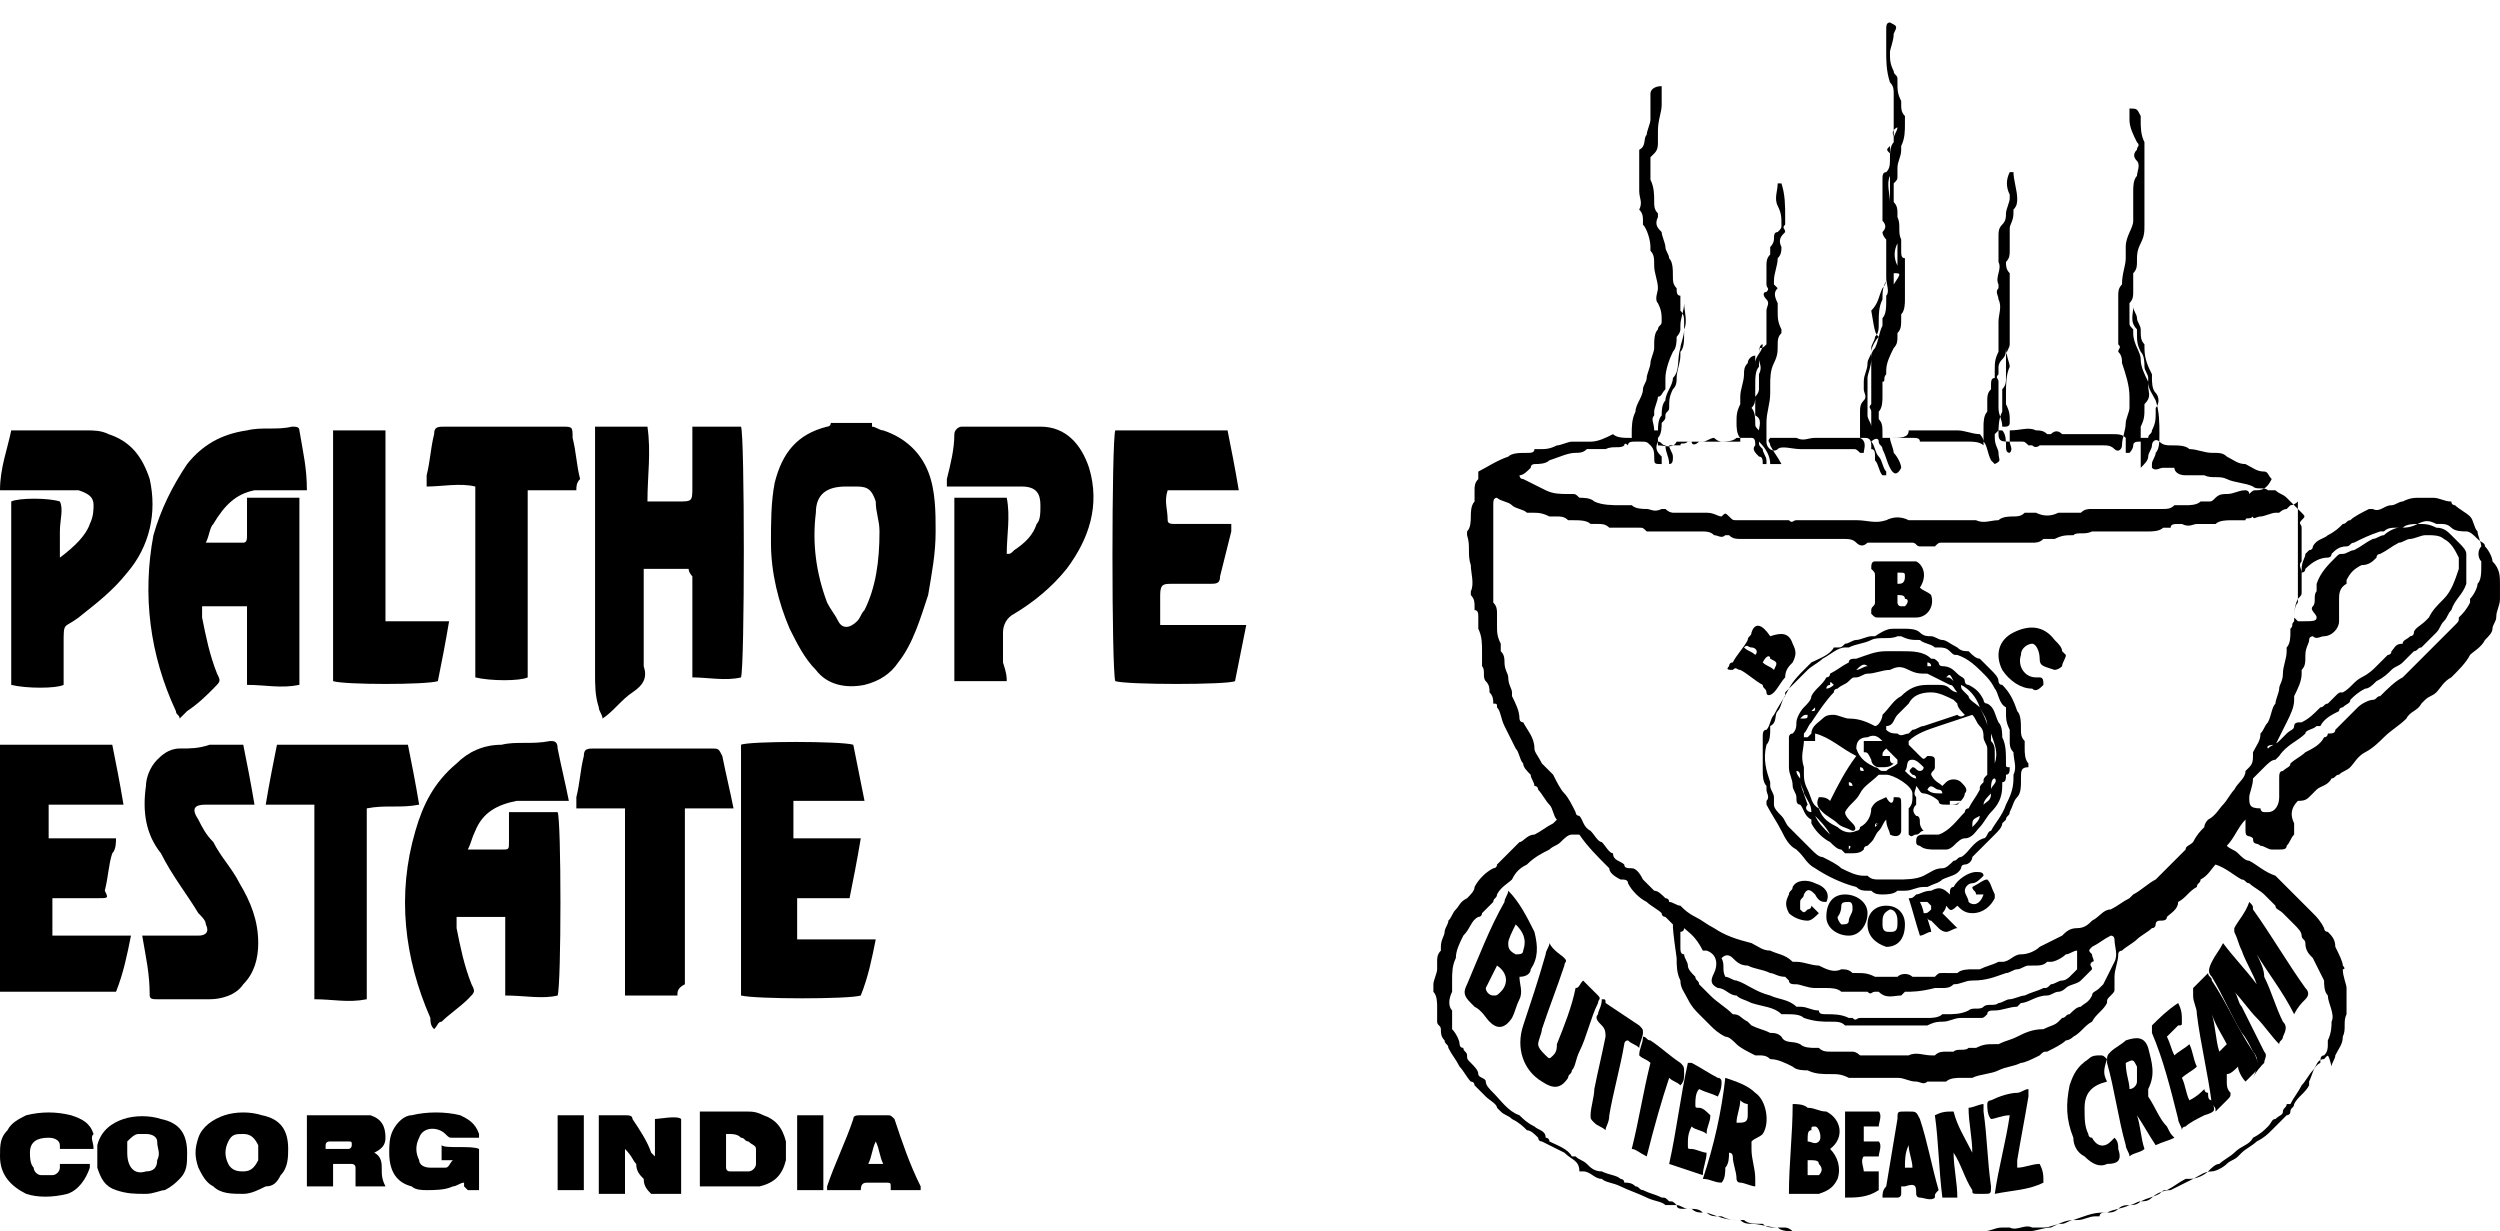
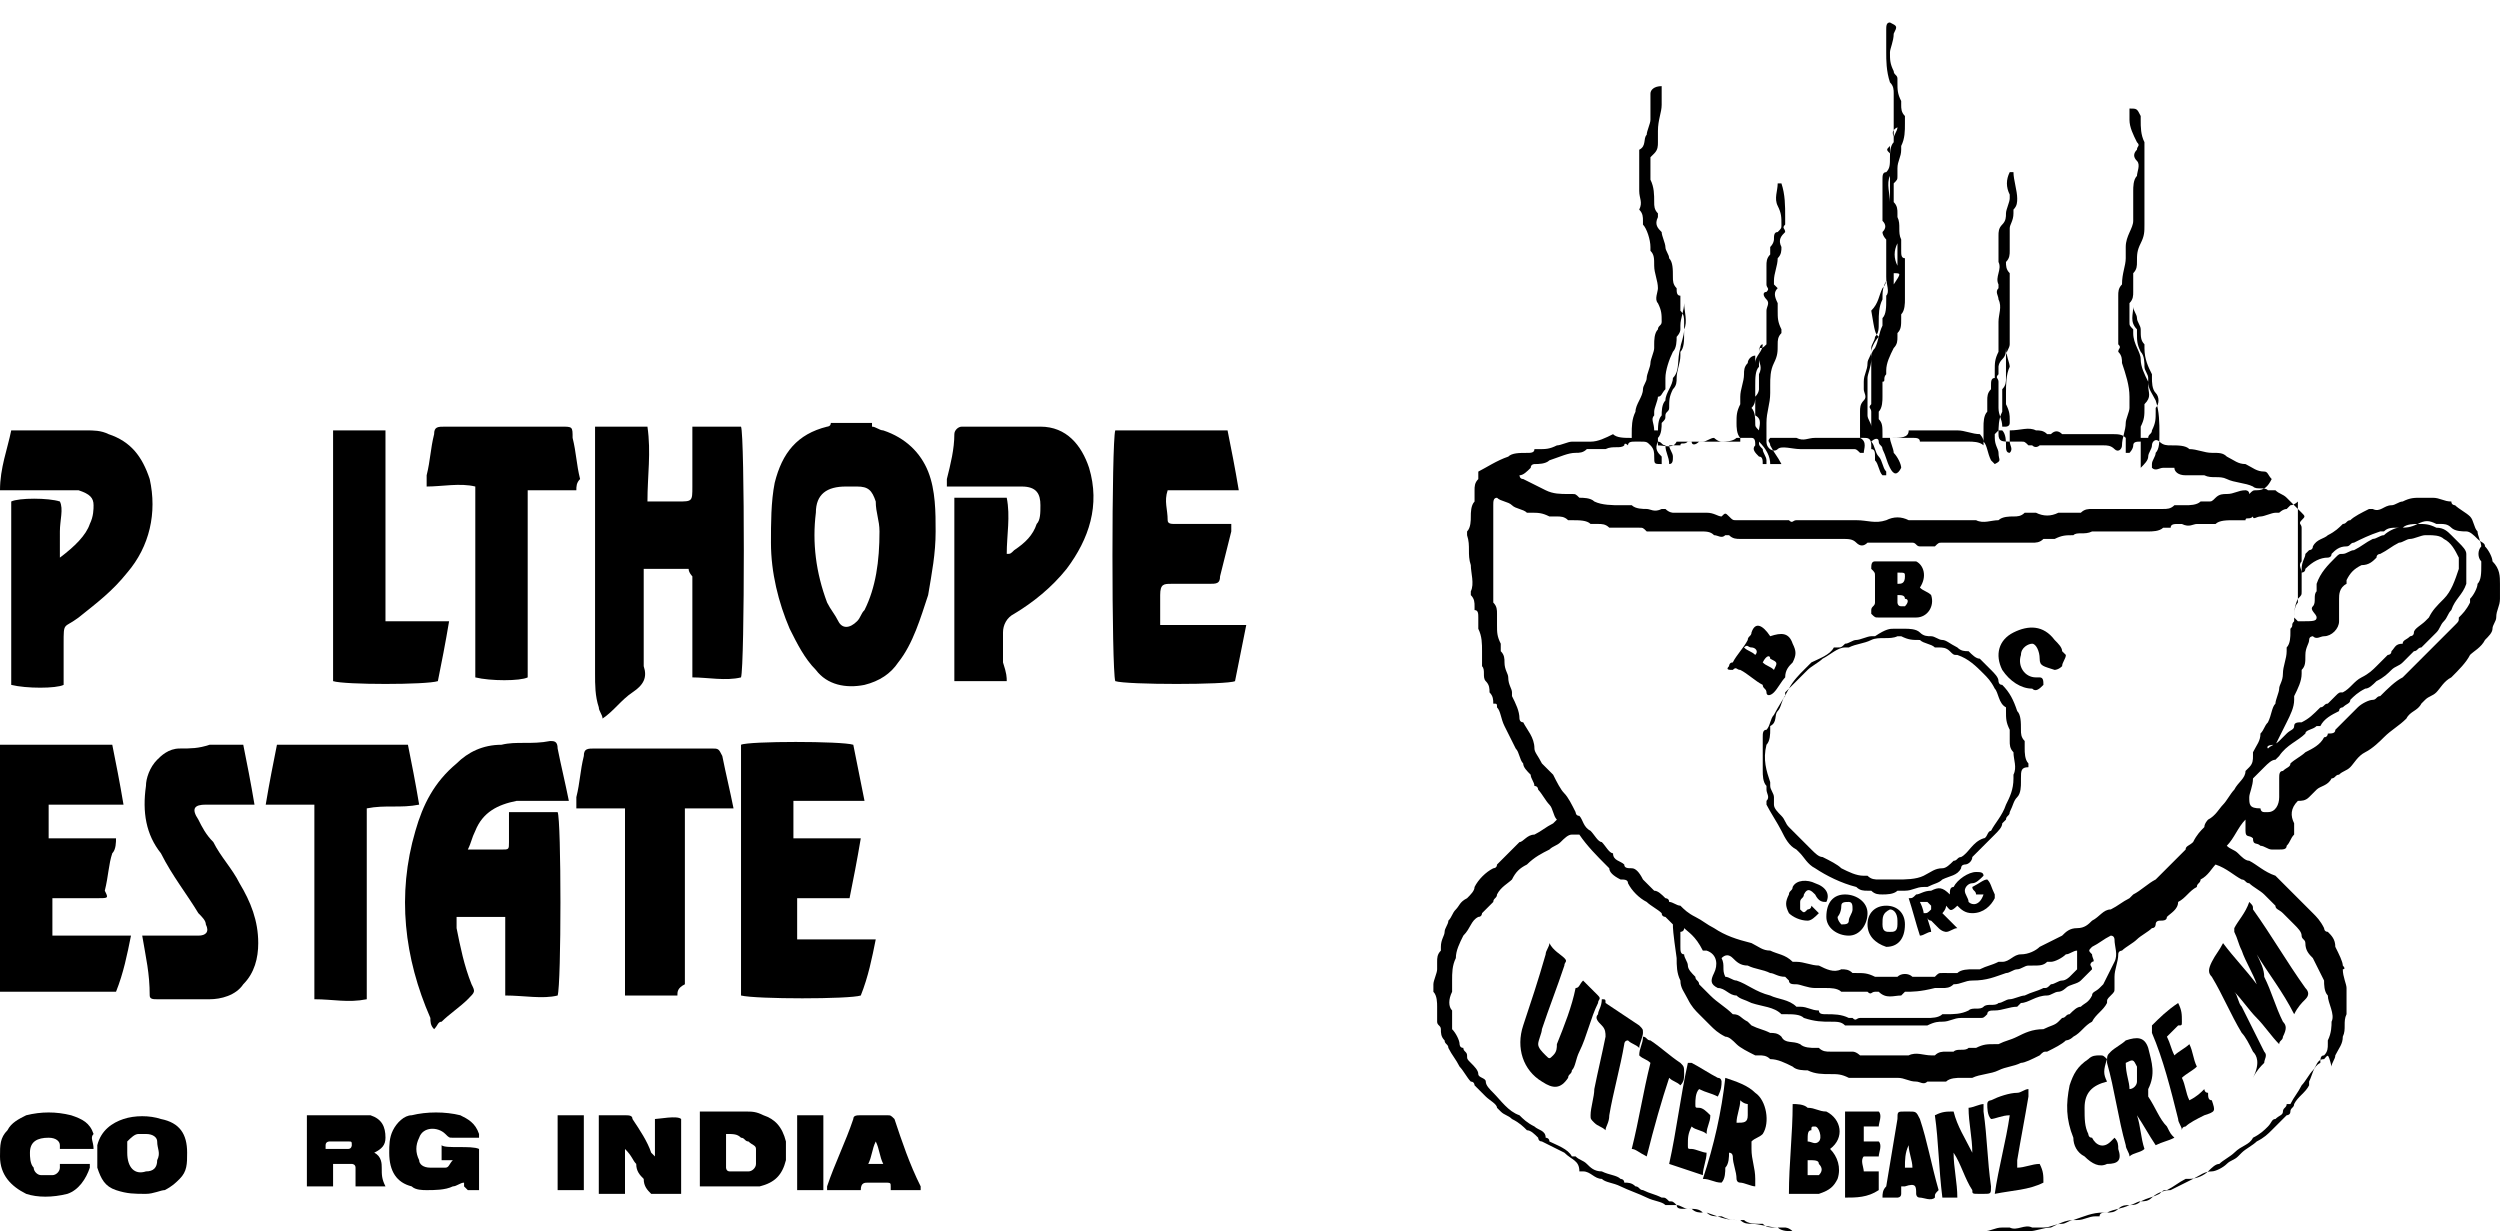
<svg xmlns="http://www.w3.org/2000/svg" version="1.1" id="Ebene_1" x="0px" y="0px" viewBox="0 0 66.8 32.9" style="enable-background:new 0 0 66.8 32.9;" xml:space="preserve">
  <style type="text/css">
	.st0{fill:none;}
</style>
  <g>
    <path d="M16,31.8c0-0.2,0-0.4,0-0.6c0-0.4,0-0.8,0-1.2v-0.2c0.1,0,0.1,0,0.1,0c0.2,0,0.4,0,0.6,0c0.1,0,0.2,0,0.2,0.1   c0.2,0.3,0.4,0.6,0.5,0.9c0,0,0,0,0.1,0.1v-1c0.1,0,0.6-0.1,0.7,0c0,0,0,0.1,0,0.1c0,0.6,0,1.2,0,1.8c0,0,0,0.1,0,0.1h-0.8   c-0.1-0.1-0.2-0.2-0.2-0.4c-0.1-0.1-0.2-0.2-0.2-0.4c-0.1-0.1-0.1-0.2-0.3-0.4v0.2c0,0.3,0,0.5,0,0.8c0,0.1,0,0.1,0,0.2H16z" />
    <path d="M19.4,30.3c0,0.1,0,0.1,0,0.2c0,0.2,0,0.4,0,0.6c0,0,0,0.1,0,0.1c0,0,0,0.1,0.1,0.1c0.2,0,0.3,0,0.5,0   c0.1,0,0.2-0.1,0.2-0.2c0-0.1,0-0.3,0-0.4c0-0.1-0.1-0.1-0.2-0.2c-0.1,0-0.1-0.1-0.2-0.1C19.7,30.3,19.6,30.3,19.4,30.3 M18.7,31.8   c0-0.1,0-0.1,0-0.2c0-0.6,0-1.1,0-1.7c0,0,0-0.1,0-0.2c0.1,0,0.1,0,0.1,0c0.4,0,0.8,0,1.1,0c0.2,0,0.3,0,0.5,0.1   c0.3,0.1,0.5,0.3,0.6,0.7c0,0.2,0,0.3,0,0.5c-0.1,0.4-0.3,0.6-0.7,0.7c-0.1,0-0.1,0-0.2,0H18.7z" />
    <path d="M23.6,31.1c-0.1-0.2-0.1-0.4-0.2-0.6c0,0,0,0,0,0c-0.1,0.2-0.1,0.4-0.2,0.6H23.6z M22.1,31.8c0,0,0-0.1,0-0.1   c0.2-0.6,0.5-1.2,0.7-1.8c0-0.1,0.1-0.1,0.2-0.1c0.2,0,0.4,0,0.7,0c0.1,0,0.1,0,0.2,0.1c0.2,0.6,0.4,1.2,0.7,1.8c0,0,0,0.1,0,0.1   h-0.8c0,0,0,0,0-0.1c0-0.1,0-0.1-0.2-0.1c-0.1,0-0.3,0-0.4,0c-0.1,0-0.2,0-0.2,0.2c0,0,0,0,0,0H22.1z" />
    <path d="M21.3,31.8c0-0.2,0-0.4,0-0.6c0-0.4,0-0.8,0-1.2v-0.2c0.3,0,0.5,0,0.7,0c0,0,0,0.1,0,0.1c0,0.6,0,1.2,0,1.8   c0,0,0,0.1,0,0.1H21.3z" />
    <path d="M14.9,31.8c0-0.2,0-0.4,0-0.6c0-0.4,0-0.8,0-1.2v-0.2c0.3,0,0.5,0,0.7,0c0,0,0,0.1,0,0.1c0,0.6,0,1.2,0,1.8   c0,0,0,0.1,0,0.1H14.9z" />
    <path d="M8.7,30.7c0.2,0,0.3,0,0.5,0c0,0,0.1,0,0.1,0c0.1,0,0.1-0.1,0.1-0.1c0-0.1,0-0.1-0.1-0.1c-0.2,0-0.3,0-0.5,0   c0,0-0.1,0-0.1,0.1C8.7,30.5,8.7,30.6,8.7,30.7 M8,29.8c0.1,0,0.1,0,0.2,0c0.5,0,0.9,0,1.4,0c0.1,0,0.2,0,0.3,0   c0.3,0.1,0.4,0.3,0.4,0.6c0,0.2-0.1,0.3-0.3,0.4c0.2,0.1,0.2,0.3,0.2,0.4c0,0.2,0,0.3,0.1,0.5c-0.1,0-0.7,0-0.8,0   c0-0.1,0-0.1,0-0.2c0-0.1,0-0.2,0-0.3c0-0.1-0.1-0.1-0.1-0.1c-0.2,0-0.3,0-0.5,0c0,0.2,0,0.4,0,0.6c-0.3,0-0.5,0-0.7,0V29.8z" />
-     <path d="M6.5,30.3c-0.2,0-0.3,0-0.4,0.2c-0.1,0.2-0.1,0.4,0,0.6c0.1,0.2,0.3,0.2,0.4,0.2c0.2,0,0.3-0.1,0.4-0.3c0-0.1,0-0.2,0-0.4   C6.8,30.4,6.7,30.3,6.5,30.3 M6.5,31.9c-0.3,0-0.6,0-0.8-0.2c-0.2-0.1-0.3-0.3-0.4-0.5c-0.1-0.3-0.1-0.5,0-0.8   c0.1-0.3,0.4-0.5,0.7-0.6c0.3-0.1,0.7-0.1,1,0c0.5,0.1,0.7,0.4,0.7,0.9c0,0.2,0,0.5-0.2,0.7c-0.1,0.2-0.2,0.3-0.4,0.3   C6.9,31.8,6.7,31.9,6.5,31.9" />
    <path d="M12.8,30.7c0,0.4,0,0.7,0,1.1c-0.1,0-0.2,0-0.3,0c0,0,0,0-0.1-0.1c0,0,0-0.1,0-0.1c-0.1,0-0.2,0.1-0.3,0.1   c-0.2,0.1-0.5,0.1-0.7,0.1c-0.1,0-0.3,0-0.4-0.1c-0.4-0.1-0.6-0.4-0.6-0.9c0-0.2,0-0.4,0.1-0.6c0.1-0.2,0.3-0.4,0.5-0.4   c0.4-0.1,0.9-0.1,1.3,0c0.2,0.1,0.4,0.2,0.5,0.5c0,0,0,0.1,0,0.1c0,0-0.1,0-0.1,0c-0.2,0-0.4,0-0.6,0c-0.1,0-0.1,0-0.2-0.1   c-0.2-0.2-0.6-0.2-0.7,0.1c-0.1,0.2-0.1,0.4,0,0.6c0,0.1,0.1,0.2,0.3,0.2c0.1,0,0.3,0,0.4,0c0.1,0,0.1-0.1,0.2-0.2   c-0.1,0-0.2,0-0.3,0c0-0.1,0-0.3,0-0.4C11.9,30.7,12.6,30.6,12.8,30.7" />
    <path d="M3.4,30.8C3.4,30.8,3.4,30.8,3.4,30.8C3.4,30.8,3.4,30.8,3.4,30.8c0,0.4,0.2,0.6,0.5,0.5c0.2,0,0.3-0.1,0.3-0.3   c0.1-0.2,0-0.3,0-0.5c0-0.1-0.1-0.2-0.3-0.2c-0.1,0-0.2,0-0.2,0c-0.1,0-0.2,0.1-0.3,0.2C3.4,30.6,3.4,30.7,3.4,30.8 M3.9,31.9   c-0.3,0-0.5,0-0.8-0.1c-0.3-0.1-0.4-0.3-0.5-0.6c0-0.2,0-0.4,0-0.6c0.1-0.4,0.4-0.6,0.7-0.7c0.3-0.1,0.7-0.1,1,0   c0.5,0.1,0.7,0.4,0.7,0.9c0,0.3,0,0.5-0.2,0.7c-0.1,0.1-0.2,0.2-0.4,0.3C4.3,31.8,4.1,31.9,3.9,31.9" />
    <path d="M2.5,30.7H1.6c0-0.1,0-0.1,0-0.1c0-0.1-0.1-0.2-0.3-0.2c-0.3,0-0.5,0.1-0.5,0.4c0,0.1,0,0.3,0.1,0.4c0,0.1,0.1,0.2,0.2,0.2   c0.1,0,0.2,0,0.3,0c0.1,0,0.2-0.1,0.2-0.2c0,0,0-0.1,0-0.1h0.8c0,0,0,0.1,0,0.1c-0.1,0.3-0.3,0.6-0.6,0.7c-0.4,0.1-0.8,0.1-1.1,0   C0.3,31.7,0,31.4,0,30.9c0-0.3,0-0.5,0.2-0.7c0.1-0.2,0.3-0.3,0.5-0.4c0.4-0.1,0.8-0.1,1.2,0c0.3,0.1,0.5,0.2,0.6,0.5   C2.4,30.4,2.5,30.5,2.5,30.7" />
    <path d="M13.6,21.7h1.3c0.1,0.2,0.1,4.6,0,4.9c-0.4,0.1-0.9,0-1.4,0c0-0.1,0-0.2,0-0.4c0-0.5,0-0.9,0-1.4c0-0.1,0-0.2,0-0.3h-1.3   c0,0.1,0,0.2,0,0.3c0.1,0.5,0.2,1,0.4,1.5c0.1,0.2,0.1,0.2-0.1,0.4c-0.2,0.2-0.5,0.4-0.7,0.6c-0.1,0-0.1,0.1-0.2,0.2   c-0.1-0.1-0.1-0.2-0.1-0.3c-0.7-1.6-0.9-3.3-0.4-5c0.2-0.7,0.5-1.3,1.1-1.8c0.3-0.3,0.7-0.5,1.2-0.5c0.4-0.1,0.8,0,1.3-0.1   c0.1,0,0.2,0,0.2,0.2c0.1,0.5,0.2,0.9,0.3,1.4c-0.1,0-0.2,0-0.3,0c-0.4,0-0.7,0-1.1,0c-0.5,0.1-0.9,0.3-1.1,0.8   c-0.1,0.2-0.1,0.3-0.2,0.5c0.2,0,0.3,0,0.4,0c0.2,0,0.4,0,0.5,0c0.2,0,0.2,0,0.2-0.2c0-0.2,0-0.4,0-0.7   C13.6,21.9,13.6,21.8,13.6,21.7" />
    <path d="M0,19.9h3c0.1,0.5,0.2,1,0.3,1.6c-0.7,0-1.3,0-2,0c0,0.3,0,0.6,0,0.9c0.1,0,0.2,0,0.3,0c0.4,0,0.7,0,1.1,0   c0.1,0,0.2,0,0.4,0c0,0.1,0,0.3-0.1,0.4c-0.1,0.3-0.1,0.6-0.2,1C2.9,24,2.9,24,2.6,24c-0.3,0-0.6,0-0.9,0c-0.1,0-0.2,0-0.3,0v1   c0.1,0,0.2,0,0.3,0c0.5,0,1,0,1.5,0c0.1,0,0.2,0,0.3,0c-0.1,0.5-0.2,1-0.4,1.5c-1.1,0-2.1,0-3.1,0c0-0.1,0-0.2,0-0.3   c0-2,0-4.1,0-6.1C0,20.1,0,20,0,19.9" />
    <path d="M21.2,22.4H23c-0.1,0.6-0.2,1.1-0.3,1.6c-0.5,0-0.9,0-1.4,0c0,0.4,0,0.7,0,1.1h2.1c-0.1,0.5-0.2,1-0.4,1.5   c-0.3,0.1-2.8,0.1-3.2,0c0-0.1,0-0.2,0-0.3c0-2,0-4.1,0-6.1c0-0.1,0-0.2,0-0.3c0.2-0.1,2.7-0.1,3,0c0.1,0.5,0.2,1,0.3,1.5   c-0.7,0-1.3,0-1.9,0V22.4z" />
    <path d="M3.8,25c0.3,0,0.5,0,0.7,0c0.3,0,0.5,0,0.8,0c0.2,0,0.3-0.1,0.2-0.3c0-0.1-0.1-0.2-0.2-0.3c-0.3-0.5-0.7-1-1-1.6   c-0.4-0.5-0.5-1.1-0.4-1.8c0-0.2,0.1-0.5,0.3-0.7C4.3,20.2,4.5,20,4.8,20c0.3,0,0.5,0,0.8-0.1c0.3,0,0.6,0,0.9,0   c0.1,0.5,0.2,1,0.3,1.6c-0.1,0-0.3,0-0.4,0c-0.3,0-0.6,0-0.9,0c-0.3,0-0.4,0.1-0.2,0.4c0.1,0.2,0.2,0.4,0.4,0.6   c0.2,0.4,0.5,0.7,0.7,1.1c0.3,0.5,0.5,1,0.5,1.6c0,0.4-0.1,0.8-0.4,1.1c-0.2,0.3-0.6,0.4-0.9,0.4c-0.5,0-0.9,0-1.4,0   c-0.1,0-0.2,0-0.2-0.1C4,26,3.9,25.6,3.8,25" />
    <path d="M8.5,21.5H7.1c0.1-0.6,0.2-1.1,0.3-1.6h3.5c0.1,0.5,0.2,1,0.3,1.6c-0.5,0.1-0.9,0-1.4,0.1v5.1c-0.5,0.1-0.9,0-1.4,0   c0-0.1,0-0.3,0-0.4c0-1.4,0-2.9,0-4.3V21.5z" />
    <path d="M18.1,26.6h-1.4c0-0.9,0-1.7,0-2.5c0-0.8,0-1.7,0-2.5h-1.3c0-0.1,0-0.2,0-0.3c0.1-0.4,0.1-0.7,0.2-1.1   c0-0.2,0.1-0.2,0.3-0.2c1,0,2.1,0,3.1,0c0.2,0,0.2,0,0.3,0.2c0.1,0.5,0.2,0.9,0.3,1.4h-1.3c0,0.2,0,0.3,0,0.4c0,1.4,0,2.9,0,4.3   C18.1,26.4,18.1,26.5,18.1,26.6" />
    <path d="M23.5,14.2c0-0.3-0.1-0.5-0.1-0.8c-0.1-0.3-0.2-0.4-0.5-0.4c-0.1,0-0.2,0-0.3,0c-0.5,0-0.8,0.2-0.8,0.7   c-0.1,0.8,0,1.6,0.3,2.4c0.1,0.2,0.2,0.3,0.3,0.5c0.1,0.2,0.3,0.2,0.5,0c0.1-0.1,0.1-0.2,0.2-0.3C23.4,15.7,23.5,15,23.5,14.2    M23.3,11.4c0.1,0,0.2,0.1,0.3,0.1c0.6,0.2,1,0.6,1.2,1.1c0.2,0.5,0.2,1.1,0.2,1.6c0,0.6-0.1,1.1-0.2,1.7c-0.2,0.6-0.4,1.3-0.8,1.8   c-0.2,0.3-0.5,0.5-0.9,0.6c-0.5,0.1-1,0-1.3-0.4c-0.3-0.3-0.5-0.7-0.7-1.1c-0.3-0.7-0.5-1.5-0.5-2.3c0-0.5,0-1.1,0.1-1.6   c0.2-0.8,0.6-1.3,1.4-1.5c0,0,0.1,0,0.1-0.1H23.3z" />
-     <path d="M8.2,13.1c-0.1,0-0.2,0-0.4,0c-0.3,0-0.7,0-1,0C6.3,13.2,6,13.5,5.7,14c-0.1,0.1-0.1,0.3-0.2,0.5c0.4,0,0.7,0,1,0   c0.1,0,0.1-0.1,0.1-0.2c0-0.2,0-0.5,0-0.7c0-0.1,0-0.2,0-0.3h1.4c0,0.1,0,0.2,0,0.3c0,1.5,0,2.9,0,4.4c0,0.1,0,0.2,0,0.3   c-0.5,0.1-0.9,0-1.4,0c0-0.1,0-0.2,0-0.4c0-0.5,0-0.9,0-1.4c0-0.1,0-0.2,0-0.3H5.4c0,0.1,0,0.2,0,0.3c0.1,0.5,0.2,1,0.4,1.5   c0.1,0.2,0.1,0.2-0.1,0.4c-0.2,0.2-0.4,0.4-0.7,0.6C5,19,4.9,19.1,4.8,19.2c0-0.1-0.1-0.1-0.1-0.2c-0.7-1.5-0.9-3.1-0.6-4.7   C4.3,13.6,4.6,13,5,12.4c0.4-0.5,0.9-0.8,1.6-0.9c0.4-0.1,0.8,0,1.2-0.1c0.1,0,0.2,0,0.2,0.1C8.1,12.1,8.2,12.5,8.2,13.1   C8.3,13,8.3,13,8.2,13.1" />
    <path d="M18.4,15.2h-1.2c0,0.1,0,0.2,0,0.2c0,0.8,0,1.5,0,2.3c0,0,0,0.1,0,0.1c0.1,0.3,0,0.5-0.3,0.7c-0.3,0.2-0.5,0.5-0.8,0.7   C16.1,19.1,16,19,16,18.9c-0.1-0.3-0.1-0.6-0.1-0.9c0-0.2,0-0.5,0-0.7c0-1.8,0-3.7,0-5.5v-0.4c0.5,0,0.9,0,1.4,0c0.1,0.7,0,1.3,0,2   c0.1,0,0.2,0,0.2,0c0.2,0,0.4,0,0.6,0c0.4,0,0.4,0,0.4-0.4c0-0.4,0-0.9,0-1.3c0-0.1,0-0.2,0-0.3h1.3c0.1,0.2,0.1,6.4,0,6.7   c-0.4,0.1-0.9,0-1.3,0c0-0.1,0-0.3,0-0.4c0-0.8,0-1.5,0-2.3C18.5,15.4,18.4,15.3,18.4,15.2" />
    <path d="M33.3,16.7c-0.1,0.5-0.2,1-0.3,1.5c-0.2,0.1-2.9,0.1-3.2,0c-0.1-0.3-0.1-6.4,0-6.7h3c0.1,0.5,0.2,1,0.3,1.6   c-0.7,0-1.3,0-1.9,0c-0.1,0.3,0,0.5,0,0.8c0,0.1,0.1,0.1,0.2,0.1c0.4,0,0.7,0,1.1,0c0.1,0,0.3,0,0.4,0c0,0.1,0,0.1,0,0.2   c-0.1,0.4-0.2,0.8-0.3,1.2c0,0.2-0.1,0.2-0.3,0.2c-0.3,0-0.6,0-1,0c-0.2,0-0.3,0-0.3,0.3c0,0.2,0,0.5,0,0.8   C31.9,16.7,32.5,16.7,33.3,16.7" />
    <path d="M1.6,14.9C2,14.6,2.3,14.3,2.4,14c0.1-0.2,0.1-0.4,0.1-0.5c0-0.2-0.1-0.3-0.4-0.4c-0.1,0-0.1,0-0.2,0c-0.5,0-1.1,0-1.6,0H0   c0-0.6,0.2-1.1,0.3-1.6c0.1,0,0.2,0,0.2,0c0.6,0,1.2,0,1.8,0c0.2,0,0.4,0,0.6,0.1c0.6,0.2,0.9,0.6,1.1,1.2c0.2,0.9,0,1.8-0.6,2.5   c-0.4,0.5-0.8,0.8-1.3,1.2c-0.4,0.3-0.4,0.1-0.4,0.7c0,0.3,0,0.5,0,0.8c0,0.1,0,0.2,0,0.3c-0.2,0.1-1,0.1-1.4,0c0-0.1,0-0.2,0-0.3   c0-1.4,0-2.9,0-4.3c0-0.1,0-0.2,0-0.3c0.2-0.1,1-0.1,1.3,0c0.1,0.2,0,0.5,0,0.8C1.6,14.3,1.6,14.6,1.6,14.9" />
    <path d="M26.9,18.2c-0.5,0-0.9,0-1.4,0v-4.9h1.4c0.1,0.5,0,1,0,1.5c0.1,0,0.1,0,0.2-0.1c0.3-0.2,0.5-0.4,0.6-0.7   c0.1-0.1,0.1-0.3,0.1-0.5c0-0.3-0.1-0.5-0.5-0.5c-0.6,0-1.2,0-1.7,0h-0.3c0-0.1,0-0.2,0-0.2c0.1-0.4,0.2-0.8,0.2-1.2   c0-0.1,0.1-0.2,0.2-0.2c0.7,0,1.4,0,2.1,0c0.7,0,1.1,0.5,1.3,1.1c0.3,1,0,1.9-0.6,2.7c-0.4,0.5-0.9,0.9-1.4,1.2   c-0.2,0.1-0.3,0.3-0.3,0.5c0,0.3,0,0.6,0,0.8C26.9,18,26.9,18.1,26.9,18.2" />
    <path d="M15.4,13.1h-1.3c0,0.1,0,0.2,0,0.3c0,1.5,0,2.9,0,4.4v0.3c-0.2,0.1-1,0.1-1.4,0c0-0.1,0-0.2,0-0.4c0-1.4,0-2.9,0-4.3   c0-0.1,0-0.2,0-0.4c-0.4-0.1-0.9,0-1.3,0c0-0.1,0-0.2,0-0.3c0.1-0.4,0.1-0.7,0.2-1.1c0-0.2,0.1-0.2,0.3-0.2c0,0,0,0,0.1,0   c1,0,2,0,3,0c0.3,0,0.3,0,0.3,0.3c0.1,0.4,0.1,0.7,0.2,1.1C15.4,12.9,15.4,13,15.4,13.1" />
    <path d="M8.9,11.5h1.4c0,0.1,0,0.2,0,0.4c0,1.4,0,2.9,0,4.3v0.4c0.1,0,0.2,0,0.3,0c0.3,0,0.7,0,1,0c0.1,0,0.2,0,0.4,0   c-0.1,0.6-0.2,1.1-0.3,1.6c-0.3,0.1-2.5,0.1-2.8,0V11.5z" />
    <path d="M50.7,2.6C50.7,2.6,50.7,2.6,50.7,2.6C50.7,2.6,50.6,2.6,50.7,2.6C50.7,2.6,50.7,2.6,50.7,2.6C50.7,2.6,50.7,2.6,50.7,2.6    M50.6,6.4C50.6,6.4,50.6,6.4,50.6,6.4l0-0.1c0,0,0,0,0,0V6.4z M47.3,8.4C47.3,8.4,47.3,8.4,47.3,8.4l0-0.3c0,0,0,0,0,0V8.4z    M50.5,4.1C50.5,4,50.5,4,50.5,4.1c0-0.1,0-0.1,0-0.2c0,0,0,0,0,0C50.4,4,50.4,4,50.5,4.1C50.5,4,50.5,4,50.5,4.1 M50.6,7.6   c0.2-0.3,0.2-0.3,0-0.3V7.6z M50.5,4.7c-0.1,0.2,0,0.5,0,0.7c0-0.1,0-0.2,0-0.3c0-0.1,0-0.1,0-0.2C50.5,4.9,50.5,4.8,50.5,4.7    M50.7,7.1c0-0.2,0-0.5,0-0.6C50.6,6.7,50.6,6.9,50.7,7.1C50.6,7.1,50.6,7.1,50.7,7.1 M50.6,3.7c0-0.1,0.1-0.2,0.1-0.3   c0-0.1,0-0.2,0-0.3c0,0.1,0,0.1,0,0.2c0,0,0,0.1,0,0.1C50.5,3.5,50.6,3.6,50.6,3.7 M47,9.6C47,9.6,47,9.6,47,9.6   C47,9.7,47,9.7,47,9.8c-0.1,0.1-0.1,0.3-0.1,0.5c0,0.1,0,0.2,0,0.3c0,0.1,0,0.2-0.1,0.3c0,0,0,0,0,0c0.1,0.1,0.1,0.3,0.1,0.4   c0,0.1,0,0.1,0.1,0.2c0-0.1,0.1-0.3-0.1-0.4c0-0.2,0-0.3,0-0.5c0.1-0.1,0.1-0.2,0.1-0.2c0-0.1,0-0.2,0-0.3c0,0,0-0.1,0-0.1   C47.1,9.8,47,9.7,47,9.6 M53.6,9.3C53.6,9.3,53.6,9.3,53.6,9.3c0,0.1,0,0.2-0.1,0.3c-0.1,0.1-0.1,0.2-0.1,0.2c0,0.1,0,0.1,0,0.2   c-0.1,0.1,0,0.1,0,0.2c0,0.1,0,0.3,0,0.4c0,0,0,0.1,0,0.1c0,0.1,0,0.1,0,0.2c0,0.2,0.1,0.3,0.1,0.5c0,0,0,0,0.1,0   c0,0,0.1,0,0.1-0.1c0,0,0-0.1,0-0.1c0-0.1,0-0.2-0.1-0.4c0,0,0-0.1,0-0.2c0,0,0-0.1,0-0.1c0-0.2,0-0.5,0.1-0.7   C53.7,9.7,53.6,9.5,53.6,9.3 M50.2,9C50.1,9.1,50,9.3,50,9.4c0,0.1,0,0.1,0,0.2c0,0.2-0.1,0.4-0.1,0.5c0,0.3,0,0.6,0,1   c0,0.1,0.1,0.2,0.1,0.3c0-0.2,0-0.3,0-0.4c0-0.1-0.1-0.1,0-0.2c0-0.2,0-0.4,0-0.5c0-0.1,0-0.1,0-0.2c0-0.1,0-0.1,0-0.2   c0-0.1,0-0.2,0-0.3c0-0.1,0-0.2,0.1-0.3c0.1-0.2,0.1-0.4,0.2-0.6c0,0,0-0.1,0-0.2c0.1-0.1,0.1-0.3,0.1-0.5c0,0,0,0,0-0.1   c0.1-0.1,0-0.3,0-0.5c0,0.1,0,0.2-0.1,0.3c-0.1,0.2-0.1,0.4-0.3,0.6C50.1,8.9,50.1,8.9,50.2,9 M44.3,11.6c0-0.2,0-0.4,0.1-0.5   c0-0.1,0-0.3,0.1-0.4c0-0.2,0.2-0.4,0.2-0.6c0.2-0.2,0.1-0.5,0.2-0.8c0-0.1,0.1-0.3,0.1-0.5c0.1-0.2,0-0.5,0-0.7   c0,0.2-0.1,0.4-0.1,0.6c0,0,0,0.1,0,0.1c0,0.1-0.1,0.2-0.1,0.2c0,0.1,0,0.3-0.1,0.4c-0.1,0.2-0.2,0.5-0.2,0.7c0,0,0,0.1,0,0.1   c0,0.1,0,0.1,0,0.2c-0.1,0.1-0.1,0.2-0.2,0.2c0,0.1-0.1,0.3-0.1,0.4c0,0,0,0.1,0,0.1c-0.1,0.1,0,0.2,0,0.4H44.3z M57,8.2   c0,0.2-0.1,0.4,0.1,0.6c0,0,0,0.1,0,0.1c0,0.2,0,0.3,0.1,0.5c0.1,0.1,0.1,0.3,0.1,0.4c0,0.1,0.1,0.2,0.1,0.3c0,0,0,0,0,0.1   c0,0,0,0.1,0,0.1c0,0.2,0.1,0.3-0.1,0.5c0,0,0,0,0,0.1c0,0.2,0,0.3-0.1,0.5c0,0,0,0,0,0.1c0,0.1,0,0.1,0,0.2h0.2   c0-0.1,0.1-0.1,0.1-0.2c0.1-0.2,0.1-0.3,0.1-0.5c0,0,0-0.1,0-0.1c0.1-0.1,0.1-0.3,0-0.4c-0.1-0.1-0.1-0.3-0.1-0.4c0,0,0-0.1,0-0.1   c-0.1-0.2-0.2-0.4-0.2-0.7c0,0,0,0,0-0.1c-0.1-0.1-0.1-0.2-0.1-0.4c0-0.1-0.1-0.2-0.1-0.3C57.1,8.4,57,8.3,57,8.2 M50.9,26.5   c0,0-0.1,0.1-0.1,0.1c-0.2,0-0.4,0.1-0.6-0.1c0,0-0.1,0-0.1,0c-0.1,0-0.1,0.1-0.2,0c-0.1,0-0.2,0-0.3,0c-0.1,0-0.2,0-0.3,0   c0,0-0.1,0-0.1,0c-0.1-0.1-0.3-0.1-0.4-0.1c-0.1,0-0.2,0-0.3,0c-0.2,0-0.4-0.1-0.5-0.1c-0.1,0-0.2,0-0.2-0.1c0,0-0.1-0.1-0.1-0.1   c-0.2,0-0.3-0.1-0.4-0.1c-0.2-0.1-0.4-0.1-0.6-0.2c-0.2,0-0.3-0.1-0.4-0.2c-0.1-0.1-0.2-0.1-0.3,0c0.1,0.2,0,0.3,0.1,0.5   c0.1,0,0.2,0.1,0.3,0.1c0.3,0.1,0.5,0.3,0.9,0.4c0,0,0,0,0,0c0.2,0.1,0.5,0.1,0.7,0.3c0,0,0.1,0,0.1,0c0.2,0,0.3,0.1,0.5,0.1   c0,0,0,0,0,0c0,0.1,0.1,0.1,0.2,0.1c0.2,0,0.4,0,0.6,0.1c0,0,0.1,0,0.1,0c0.1,0.1,0.1,0,0.2,0c0.2,0,0.4,0,0.6,0c0.2,0,0.4,0,0.6,0   c0.2,0,0.4,0,0.6,0c0.1,0,0.3,0,0.4-0.1c0,0,0,0,0.1,0c0.2,0,0.4,0,0.6-0.1c0.1-0.1,0.3,0,0.4-0.1c0.1-0.1,0.3,0,0.4-0.1   c0.1,0,0.2-0.1,0.3-0.1c0.1,0,0.3-0.1,0.4-0.1c0.2-0.1,0.3-0.1,0.5-0.2c0.1,0,0.1,0,0.2-0.1c0.1,0,0.2-0.1,0.3-0.1   c0.1,0,0.2-0.1,0.2-0.1c0.1-0.1,0.1-0.1,0.2-0.2v-0.5c-0.1,0-0.2,0.1-0.3,0.1c0,0,0,0,0,0c-0.1,0.1-0.3,0.2-0.4,0.2   c0,0-0.1,0-0.1,0c-0.1,0.1-0.2,0.1-0.4,0.1c0,0-0.1,0-0.1,0c-0.1,0-0.2,0.1-0.3,0.1c-0.1,0-0.2,0.1-0.3,0.1   c-0.3,0.1-0.5,0.2-0.9,0.2c-0.2,0-0.3,0.1-0.5,0.1c0,0,0,0,0,0c-0.1,0.1-0.2,0.1-0.3,0.1c-0.1,0-0.2,0-0.2,0   C51.3,26.5,51.1,26.5,50.9,26.5 M61.9,16.5C61.9,16.5,61.9,16.5,61.9,16.5c0-0.1-0.2-0.2-0.1-0.3c0.1-0.1,0-0.3,0.1-0.4   c0-0.1,0-0.1,0-0.2c0.1-0.3,0.3-0.5,0.5-0.7c0.1-0.1,0.1-0.1,0.2-0.1c0.1,0,0.2-0.1,0.3-0.1c0.2-0.1,0.3-0.2,0.5-0.3   c0.1,0,0.2-0.1,0.3-0.1c0.1-0.1,0.3-0.2,0.4-0.2c0,0,0.1,0,0.1,0c0.1-0.1,0.3-0.1,0.4-0.1c0.2,0,0.3,0,0.5,0.1   c0.2,0,0.3,0.1,0.4,0.2c0.1,0.1,0.1,0.1,0.2,0.2c0.1,0.1,0.2,0.2,0.2,0.3c0,0.2,0,0.5,0,0.7c0,0,0,0.1,0,0.1   c-0.1,0.3-0.3,0.4-0.4,0.7c-0.1,0.1-0.1,0.2-0.2,0.3c-0.1,0.1-0.1,0.2-0.2,0.3c0,0-0.1,0.1-0.1,0.1c-0.1,0.1-0.1,0.1-0.2,0.2   c0,0-0.1,0.1-0.1,0.1c-0.1,0-0.1,0.1-0.2,0.1c-0.1,0.1-0.2,0.2-0.3,0.3c-0.1,0.1-0.2,0.1-0.3,0.2c-0.1,0.1-0.2,0.2-0.4,0.3   c-0.1,0.1-0.2,0.2-0.3,0.2c-0.2,0.1-0.3,0.2-0.4,0.3c0,0.1-0.1,0.1-0.2,0.2c0,0-0.1,0-0.1,0.1c-0.2,0.1-0.4,0.2-0.5,0.4   c0,0-0.1,0-0.1,0c-0.1,0.1-0.3,0.1-0.3,0.2c-0.2,0.2-0.5,0.3-0.7,0.6c0,0-0.1,0.1-0.1,0.1c-0.1,0-0.2,0.1-0.3,0.2   c-0.1,0.1-0.2,0.2-0.2,0.2c0,0-0.1,0.1-0.1,0.1c0,0.2-0.1,0.4-0.1,0.5c0,0.2,0,0.3,0.3,0.3c0,0,0,0,0,0c0,0,0,0.1,0.1,0.1   c0,0,0.1,0,0.1,0c0.2,0,0.3-0.2,0.3-0.4c0-0.2,0-0.3,0-0.5c0-0.1,0-0.2,0.1-0.2c0.1-0.1,0.2-0.1,0.2-0.2c0.1-0.1,0.3-0.2,0.4-0.3   c0.2-0.1,0.4-0.2,0.5-0.4c0,0,0,0,0,0c0.1,0,0.1-0.1,0.1-0.1c0.1,0,0.2,0,0.2-0.1c0.2-0.2,0.3-0.3,0.5-0.5c0,0,0,0,0.1-0.1   c0.1-0.1,0.3-0.2,0.4-0.2c0.1,0,0.1-0.1,0.2-0.1c0.2-0.2,0.4-0.4,0.6-0.5c0,0,0,0,0,0c0.1-0.1,0.2-0.2,0.4-0.4c0.3-0.3,0.7-0.7,1-1   c0.1-0.1,0.1-0.1,0.1-0.2c0.1-0.1,0.2-0.2,0.3-0.4c0,0,0-0.1,0-0.1c0.1-0.1,0.2-0.3,0.2-0.4c0.1-0.1,0.1-0.3,0.1-0.5   c0,0,0-0.1,0-0.1c-0.1-0.1-0.1-0.3,0-0.4c0-0.1-0.1-0.3-0.1-0.4c-0.1-0.1-0.1-0.3-0.2-0.4c-0.1-0.1-0.3-0.2-0.4-0.3   c0,0-0.1,0-0.1-0.1c-0.2,0-0.3-0.1-0.5-0.1c0,0-0.1,0-0.1,0c-0.1,0-0.1,0-0.2,0c-0.2,0-0.3,0-0.5,0.1c-0.1,0-0.2,0.1-0.3,0.1   c-0.2,0-0.3,0.2-0.5,0.1c0,0,0,0-0.1,0c-0.2,0.1-0.4,0.2-0.5,0.3c-0.1,0-0.1,0.1-0.2,0.1c-0.1,0.1-0.2,0.2-0.4,0.3   c-0.1,0.1-0.3,0.1-0.4,0.3c0,0.1-0.1,0.1-0.1,0.1c0,0-0.1,0.1-0.1,0.1c0,0.1-0.1,0.2-0.1,0.4c0,0.2,0,0.4,0,0.6   c0,0.1,0,0.1-0.1,0.2c-0.1,0.2-0.1,0.4-0.1,0.5c0,0,0.1,0.1,0.1,0.1c0,0,0.1,0,0.1,0C61.8,16.6,61.9,16.6,61.9,16.5 M45,24.8   c0,0.1-0.1,0.1-0.1,0.1c0,0.1,0,0.2,0,0.3c0,0,0,0.1,0,0.1c0,0.1,0,0.2,0.1,0.2c0,0.1,0.1,0.2,0.1,0.3c0,0.1,0.1,0.2,0.2,0.3   c0,0.1,0.1,0.1,0.1,0.2c0,0,0,0,0.1,0.1c0.1,0.1,0.1,0.1,0.2,0.2c0.2,0.2,0.4,0.3,0.6,0.5c0,0,0,0,0,0c0.2,0,0.2,0.1,0.4,0.2   c0,0,0.1,0.1,0.1,0.1c0.2,0.1,0.3,0.1,0.5,0.2c0.1,0,0.2,0,0.3,0.1c0.1,0.2,0.3,0.1,0.5,0.2c0.1,0.1,0.3,0.1,0.4,0.1c0,0,0,0,0.1,0   c0.1,0.1,0.2,0.1,0.3,0.1c0.1,0,0.3,0,0.4,0c0.1,0,0.1,0,0.2,0c0.1,0,0.2,0.1,0.2,0.1c0.4,0,0.9,0,1.3,0c0.2-0.1,0.4,0,0.6,0   c0,0,0.1,0,0.1,0c0.1-0.1,0.2-0.1,0.3-0.1c0.1,0,0.2,0,0.2,0c0.1-0.1,0.3,0,0.4-0.1c0.1,0,0.1,0,0.2,0c0.2-0.1,0.3-0.1,0.5-0.1   c0,0,0.1,0,0.1,0c0.2-0.1,0.3-0.1,0.5-0.2c0.2-0.1,0.4-0.2,0.7-0.2c0.2-0.1,0.3-0.1,0.4-0.2c0,0,0.1-0.1,0.1-0.1   c0.1,0,0.1-0.1,0.2-0.1c0.1-0.1,0.2-0.2,0.3-0.2c0.1-0.1,0.2-0.1,0.3-0.3c0-0.1,0.1-0.1,0.2-0.2c0,0,0.1-0.1,0.1-0.1   c0.1-0.2,0.2-0.4,0.3-0.6c0.1-0.2,0-0.4,0-0.6c0,0,0-0.1-0.1-0.1c-0.2,0.1-0.3,0.2-0.5,0.3c-0.1,0.1-0.1,0.1,0,0.2   c0,0.1,0.1,0.2,0,0.2c-0.1,0.1,0,0.1,0,0.2c-0.1,0.1-0.2,0.2-0.3,0.3c-0.1,0.1-0.3,0.1-0.4,0.2c0,0-0.1,0.1-0.2,0.1   c-0.1,0-0.2,0.1-0.3,0.1c-0.3,0-0.5,0.2-0.7,0.2c0,0-0.1,0.1-0.1,0.1c-0.2,0-0.4,0.1-0.6,0.1c-0.1,0-0.2,0-0.2,0.1   c-0.1,0.1-0.1,0.1-0.2,0.1c-0.2,0-0.3,0-0.5,0c-0.2,0-0.3,0.1-0.5,0.1c-0.1,0-0.2,0-0.4,0.1c-0.1,0-0.2,0-0.3,0c-0.1,0-0.2,0-0.2,0   c-0.5,0-0.9,0-1.4,0c-0.1,0-0.2,0-0.3,0c-0.1-0.1-0.2-0.1-0.4-0.1c-0.2,0-0.4,0-0.7-0.1c-0.1-0.1-0.3-0.1-0.5-0.1c0,0,0,0-0.1,0   c-0.2-0.2-0.5-0.2-0.8-0.3c-0.2-0.1-0.3-0.1-0.4-0.2c0,0,0,0,0,0c-0.2,0-0.3-0.2-0.5-0.2c-0.2-0.1-0.2-0.2-0.1-0.4   c0.1-0.2,0.1-0.5-0.2-0.6c0,0,0,0-0.1,0C45.3,25,45.1,24.9,45,24.8 M60.6,20c0.1-0.1,0.2-0.1,0.3-0.2c0.1-0.1,0.1-0.1,0.2-0.2   c0.1-0.1,0.2-0.1,0.2-0.2c0-0.1,0.1-0.1,0.2-0.1c0.2-0.1,0.3-0.2,0.5-0.4c0,0,0,0,0,0c0.1,0,0.1-0.1,0.2-0.1   c0.1-0.1,0.1-0.1,0.2-0.2c0.1-0.1,0.1-0.1,0.2-0.1c0.2-0.1,0.3-0.3,0.5-0.4c0,0,0,0,0,0c0.2-0.1,0.3-0.2,0.4-0.3   c0.1-0.1,0.2-0.2,0.3-0.3c0,0,0.1,0,0.1-0.1c0.1-0.1,0.1-0.2,0.3-0.2c0,0,0,0,0,0c0-0.1,0.1-0.1,0.2-0.2c0,0,0.1,0,0.1-0.1   c0-0.1,0.2-0.2,0.3-0.3c0,0,0.1-0.1,0.1-0.1c0.1-0.2,0.2-0.3,0.4-0.5c0.2-0.2,0.3-0.5,0.4-0.8c0-0.1,0-0.2,0-0.3   c-0.1-0.2-0.2-0.4-0.4-0.5c-0.1-0.1-0.3-0.1-0.4-0.1c0,0,0,0-0.1,0c-0.1,0-0.3,0.1-0.4,0.1c-0.1,0-0.2,0.1-0.3,0.1   c-0.2,0.1-0.3,0.2-0.5,0.3c0,0-0.1,0-0.1,0.1c-0.1,0.1-0.2,0.2-0.4,0.2c-0.2,0.1-0.3,0.2-0.4,0.4c0,0,0,0,0,0.1   c-0.2,0.1-0.2,0.3-0.2,0.4c0,0.1,0,0.2,0,0.3c0,0,0,0.1,0,0.1c0,0.1,0,0.2,0,0.2c0,0.2-0.2,0.4-0.4,0.4c-0.1,0-0.2,0.1-0.3,0   c0,0-0.1,0-0.1,0.1c0,0.1-0.1,0.2-0.1,0.4c0,0.2,0,0.3-0.1,0.4c0,0,0,0.1,0,0.1c0,0.2-0.1,0.4-0.2,0.6c0,0,0,0.1,0,0.1   c0,0.2-0.1,0.4-0.2,0.6c-0.1,0.2-0.2,0.4-0.3,0.6C60.5,19.9,60.6,20,60.6,20 M50.5,11.7c0,0.1,0.1,0.3,0.1,0.4   c0.1,0.1,0.2,0.3,0.2,0.4c-0.1,0.2-0.2,0.2-0.3,0c-0.1-0.2-0.1-0.3-0.2-0.5c0-0.1-0.1-0.1-0.1-0.2c0-0.1-0.1-0.1-0.2,0   c0.1,0.1,0.1,0.3,0.2,0.4c0.1,0.1,0.1,0.3,0.2,0.4c0,0,0,0.1,0,0.1c0,0-0.1,0-0.1,0c-0.1-0.1-0.1-0.3-0.2-0.4c0,0,0,0,0-0.1   c0-0.1,0-0.2-0.1-0.2c0,0,0-0.1,0-0.1c0-0.2-0.1-0.2-0.2-0.2c-0.4,0-0.7,0-1.1,0c-0.1,0-0.1,0-0.2,0c-0.2,0-0.3,0.1-0.5,0   c-0.1,0-0.2,0-0.4,0c0,0-0.1,0-0.1,0c-0.1,0-0.1,0-0.2,0c-0.1,0.1,0,0.1,0,0.2c0.1,0.2,0.2,0.3,0.3,0.5c-0.1,0-0.2,0-0.3,0   c0-0.2-0.1-0.4-0.3-0.6c0,0.1,0,0.1,0.1,0.2c0,0.1,0.1,0.2,0.1,0.3c0,0,0,0.1,0,0.1c0,0-0.1,0-0.1,0c0-0.1,0-0.2-0.1-0.2   c-0.1-0.1-0.2-0.2-0.1-0.3c0-0.1,0-0.2-0.1-0.2c-0.1,0-0.3,0-0.4,0c-0.1,0.1-0.3,0.1-0.4,0.1c-0.1,0-0.2-0.1-0.2-0.1   c-0.1,0-0.2,0.1-0.3,0.1c0,0-0.1,0-0.1,0c-0.1,0.1-0.2,0.1-0.2,0c0,0-0.1,0-0.1,0c-0.1,0.1-0.2,0-0.2,0.1c-0.1,0-0.2,0-0.3,0   c0,0.1,0.1,0.2,0.1,0.3c0,0.1,0,0.2-0.1,0.2c0-0.2-0.1-0.3-0.1-0.5c-0.1,0-0.1-0.1-0.2-0.1c-0.1,0.2,0,0.3,0.1,0.4   c0,0.1,0,0.1,0,0.2c-0.2,0-0.2,0-0.2-0.2c0-0.1,0-0.2-0.1-0.3c-0.1-0.1-0.1-0.1-0.3-0.1c0,0-0.1,0-0.1,0c-0.1,0-0.2,0-0.2,0.1   c0,0-0.1-0.1-0.1,0c-0.1,0.1-0.3,0-0.5,0.1c-0.1,0-0.1,0-0.2,0c-0.1,0-0.1,0-0.2,0c0,0-0.1,0-0.1,0c-0.1,0.1-0.2,0.1-0.3,0.1   c-0.2,0-0.4,0.1-0.7,0.2c-0.1,0.1-0.3,0.1-0.4,0.1c0,0-0.1,0-0.1,0.1c-0.1,0.1-0.2,0.2-0.3,0.2c0,0,0,0.1,0.1,0.1   c0.2,0.1,0.4,0.2,0.6,0.3c0.2,0.1,0.4,0.1,0.6,0.1c0,0,0,0,0.1,0c0.1,0,0.1,0,0.2,0.1c0.1,0,0.3,0,0.4,0.1c0.2,0.1,0.5,0.1,0.7,0.1   c0.1,0,0.2,0,0.3,0c0.1,0.1,0.3,0.1,0.4,0.1c0.1,0,0.2,0.1,0.4,0c0,0,0.1,0,0.1,0c0.1,0.1,0.2,0.1,0.2,0.1c0.3,0,0.6,0,0.9,0   c0.2,0,0.3,0.1,0.4,0.1c0.1-0.1,0.1-0.1,0.2,0c0.1,0.1,0.1,0.1,0.2,0.1c0.4,0,0.8,0,1.2,0c0.1,0,0.1,0,0.2,0c0.1,0.1,0.1,0,0.2,0   c0.5,0,0.9,0,1.4,0c0.1,0,0.2,0,0.2,0c0.3,0,0.5,0.1,0.8,0c0.2-0.1,0.4-0.1,0.6,0c0.1,0,0.1,0,0.2,0c0,0,0.1,0,0.1,0   c0.1,0,0.1,0,0.2,0c0.2,0,0.5,0,0.7,0c0.1,0,0.1,0,0.2,0c0.1,0,0.3,0,0.4,0c0.2,0.1,0.4,0,0.6,0c0.1-0.1,0.3-0.1,0.4-0.1   c0.1,0,0.2,0,0.3-0.1c0.1,0,0.2,0,0.3,0c0.2,0.1,0.4,0.1,0.6,0c0.1,0,0.2,0,0.4,0c0.1,0,0.1,0,0.2,0c0.1-0.1,0.2-0.1,0.3-0.1   c0.1,0,0.2,0,0.3,0c0.1,0,0.2,0,0.3,0c0.2,0,0.4,0,0.5,0c0.1,0,0.1,0,0.2,0c0.1,0,0.2,0,0.3,0c0.1,0,0.2,0,0.3,0   c0.1,0,0.2,0,0.3-0.1c0.1,0,0.2,0,0.3,0c0.1,0,0.3,0,0.4-0.1c0.1,0,0.1,0,0.2,0c0.1,0,0.1,0,0.2-0.1c0.1-0.1,0.2-0.1,0.3-0.1   c0.2,0,0.3-0.1,0.5-0.1c0,0,0.1,0,0.1,0.1c0.1-0.1,0.1-0.1,0.2-0.1c0.2,0,0.3-0.1,0.4-0.3c-0.1-0.1-0.1-0.2-0.2-0.2   c-0.2,0-0.3-0.1-0.5-0.2c-0.2,0-0.3-0.1-0.5-0.2c-0.1-0.1-0.2-0.1-0.4-0.1c-0.2,0-0.4-0.1-0.6-0.1c0,0,0,0,0,0   c-0.1-0.1-0.3-0.1-0.5-0.1c-0.1,0-0.2,0-0.3-0.1c-0.1-0.1-0.2,0-0.2,0.1c0,0.1-0.1,0.2-0.1,0.3c0,0.1-0.1,0.2-0.2,0.3c0,0,0,0,0,0   c0-0.2,0-0.3,0-0.5c0-0.1,0-0.1,0-0.2c-0.1,0-0.2,0-0.2,0.1c0,0.1-0.1,0.2-0.1,0.2c0,0-0.1,0-0.1,0c0-0.1,0-0.3,0-0.4   c-0.1-0.1-0.2-0.1-0.4-0.1c-0.2,0-0.5,0-0.7,0c-0.1,0-0.2,0-0.2,0c0,0-0.1,0-0.2,0c-0.1,0-0.1,0-0.2,0c-0.1-0.1-0.2-0.1-0.3,0   c0,0-0.1,0-0.1,0c-0.1-0.1-0.2-0.1-0.3-0.1c-0.2-0.1-0.4,0-0.7,0c0,0.1,0,0.2,0,0.3c0,0.1,0.1,0.2,0,0.3c-0.1,0-0.1-0.1-0.1-0.2   c0-0.1,0-0.3-0.1-0.4c0,0,0,0-0.1,0c0,0,0,0-0.1,0.1c0,0,0,0,0,0.1c0,0.2,0.1,0.3,0.1,0.4c0,0.2,0.1,0.2-0.1,0.3   c0,0-0.1-0.1-0.1-0.1c-0.1-0.2-0.1-0.4-0.2-0.5c0-0.1-0.1-0.2-0.1-0.2c-0.2,0-0.4-0.1-0.6-0.1c-0.2,0-0.4,0-0.6,0   c-0.1,0-0.2,0-0.3,0c-0.1,0-0.2,0-0.3,0c0,0-0.1,0-0.1,0C51,11.7,50.8,11.7,50.5,11.7 M44.7,24.7c-0.1-0.1-0.1-0.1-0.2-0.2   c0,0-0.1,0-0.1-0.1c-0.1-0.1-0.3-0.2-0.4-0.3c0,0,0,0,0,0c-0.2-0.1-0.4-0.3-0.5-0.5c0-0.1-0.1-0.1-0.2-0.1   c-0.2-0.1-0.3-0.2-0.3-0.3c0,0-0.1-0.1-0.1-0.1c-0.2-0.2-0.5-0.5-0.7-0.8c-0.1,0-0.1,0-0.2,0c-0.1,0-0.2,0.1-0.3,0.2   c-0.1,0.1-0.2,0.1-0.3,0.2c-0.2,0.1-0.4,0.2-0.6,0.4c-0.2,0.1-0.3,0.2-0.4,0.4c-0.1,0.1-0.3,0.2-0.4,0.4c0,0.1-0.1,0.1-0.1,0.2   c-0.1,0.1-0.2,0.2-0.3,0.3c0,0,0,0.1-0.1,0.1c-0.2,0.1-0.2,0.3-0.4,0.5c-0.1,0.2-0.2,0.4-0.2,0.6c-0.1,0.2-0.1,0.4-0.1,0.6   c0,0.1,0,0.2,0,0.3c-0.1,0.2-0.1,0.4,0,0.5c0,0.1,0,0.2,0,0.3c0,0.1,0,0.1,0,0.2c0.1,0.1,0.2,0.3,0.2,0.4c0,0,0,0.1,0.1,0.1   c0,0.1,0.1,0.1,0.1,0.2c0,0.1,0,0.1,0.1,0.2c0.1,0.1,0.2,0.2,0.2,0.3c0,0.1,0.2,0.1,0.2,0.2c0,0.1,0.1,0.2,0.2,0.3   c0.2,0.2,0.4,0.5,0.7,0.6c0.1,0.1,0.2,0.2,0.4,0.3c0.1,0.1,0.3,0.1,0.3,0.3c0,0,0.1,0,0.1,0.1c0.2,0.1,0.5,0.2,0.6,0.4   c0,0,0,0,0.1,0c0.1,0.1,0.2,0.1,0.3,0.2c0.1,0.1,0.2,0.2,0.4,0.2c0.2,0.1,0.4,0.1,0.5,0.2c0,0,0.1,0,0.1,0.1c0.1,0,0.2,0,0.3,0.1   c0.1,0,0.1,0.1,0.2,0.1c0.2,0.1,0.3,0.1,0.5,0.2c0.1,0,0.1,0,0.2,0.1c0.1,0,0.1,0,0.2,0.1c0.1,0,0.2,0.1,0.3,0.1   c0.2,0,0.3,0,0.4,0.1c0,0,0.1,0,0.1,0c0.3,0.1,0.5,0.2,0.8,0.2c0,0,0.1,0,0.1,0c0.1,0.1,0.2,0.1,0.3,0.1c0.2,0,0.5,0.1,0.7,0.1   c0.1,0,0.1,0,0.2,0c0,0,0.1,0,0.2,0.1c0.1,0.1,0.1,0.1,0.2,0.1c0.3,0,0.7,0,1,0c0.1,0,0.1,0,0.2,0c0.1,0,0.1,0,0.2,0   c0.1,0,0.3,0,0.4,0c0.3,0,0.6,0,0.9,0c0.1,0,0.1,0,0.2,0c0.1,0,0.3,0,0.4,0c0.1,0,0.2,0,0.3,0c0.2,0,0.3,0,0.5,0c0,0,0.1,0,0.1,0   c0.1-0.1,0.2-0.1,0.3,0c0,0,0.1,0,0.1,0c0.1-0.1,0.2,0,0.3-0.1c0.2,0,0.3-0.1,0.5-0.1c0,0,0,0,0.1,0c0,0,0.1,0,0.1,0   c0.2,0.1,0.4-0.1,0.6,0c0,0,0,0,0.1,0c0.1,0,0.2,0,0.2,0c0.2,0,0.3-0.1,0.5-0.1c0.1,0,0.2-0.1,0.3-0.1c0.3-0.1,0.5-0.2,0.8-0.2   c0,0,0.1,0,0.1,0c0.2-0.1,0.4-0.1,0.6-0.2c0.1,0,0.2,0,0.3-0.1c0.1,0,0.2,0,0.3-0.1c0.1-0.1,0.3-0.2,0.5-0.2   c0.2-0.1,0.4-0.2,0.6-0.3c0.2-0.1,0.3-0.2,0.5-0.2c0.1,0,0.3-0.1,0.4-0.2c0.1-0.1,0.2-0.1,0.3-0.2c0,0,0.1-0.1,0.1-0.1   c0.1-0.1,0.3-0.2,0.4-0.3c0.2-0.1,0.3-0.2,0.4-0.3c0.1-0.1,0.3-0.3,0.4-0.4c0,0,0.1,0,0.1-0.1c0-0.1,0.1-0.1,0.1-0.2   c0.1-0.2,0.3-0.3,0.4-0.5c0,0,0-0.1,0-0.1c0.1-0.2,0.1-0.4,0.3-0.5c0,0,0,0,0,0c0-0.1,0-0.2,0.1-0.2c0.1-0.1,0.1-0.2,0.1-0.3   c0,0,0-0.1,0-0.1c0.1-0.2,0.1-0.4,0.1-0.5c0.1-0.2-0.1-0.5-0.1-0.7c-0.1-0.1-0.1-0.3-0.1-0.4c-0.1-0.2-0.2-0.4-0.3-0.6   c-0.1-0.1-0.2-0.2-0.2-0.4c0-0.1-0.1-0.1-0.1-0.2c0-0.1-0.1-0.2-0.2-0.3c-0.1-0.1-0.2-0.2-0.3-0.3c-0.1-0.1-0.2-0.1-0.2-0.2   c-0.1-0.1-0.2-0.2-0.3-0.3c-0.1-0.1-0.3-0.2-0.4-0.3c-0.1,0-0.1-0.1-0.2-0.1c-0.2-0.1-0.4-0.3-0.7-0.4c-0.1,0.1-0.2,0.3-0.4,0.4   c0,0,0,0,0,0c0,0.1-0.1,0.1-0.1,0.2c-0.2,0.1-0.3,0.3-0.5,0.4c0,0.2-0.2,0.3-0.3,0.4c0,0.1-0.1,0.1-0.2,0.1c0,0-0.1,0-0.1,0.1   c0,0,0,0.1-0.1,0.1c-0.1,0.1-0.3,0.2-0.4,0.3c-0.1,0.1-0.3,0.2-0.4,0.3c0,0-0.1,0-0.1,0.1c0,0.2-0.1,0.4-0.1,0.6c0,0.1,0,0.2,0,0.3   c0,0.1,0,0.1-0.1,0.2c-0.1,0.1-0.1,0.1-0.1,0.2c-0.1,0.2-0.3,0.3-0.4,0.5c0,0,0,0,0,0c-0.2,0.1-0.3,0.3-0.5,0.4   c-0.1,0.1-0.2,0.1-0.2,0.1c-0.1,0.1-0.3,0.2-0.5,0.3c-0.1,0-0.1,0-0.2,0.1c-0.2,0.1-0.4,0.2-0.5,0.2c-0.2,0.1-0.4,0.1-0.6,0.2   c-0.2,0.1-0.5,0.1-0.7,0.2c0,0-0.1,0-0.1,0c-0.1,0-0.1,0-0.2,0c-0.1,0-0.3,0-0.4,0.1c0,0-0.1,0-0.1,0c-0.1,0-0.2,0-0.3,0   c0,0-0.1,0-0.1,0c-0.1,0.1-0.2,0-0.3,0c-0.2,0-0.3-0.1-0.5-0.1c-0.4,0-0.7,0-1.1,0c-0.1,0-0.1,0-0.2,0c-0.2-0.1-0.3-0.1-0.5-0.1   c-0.2,0-0.4,0-0.6-0.1c-0.1,0-0.3,0-0.4-0.1c-0.2-0.1-0.4-0.2-0.6-0.2c0,0,0,0,0,0c-0.1-0.1-0.2-0.1-0.3-0.1c0,0-0.1,0-0.1,0   c-0.2-0.1-0.4-0.2-0.5-0.3c-0.1-0.1-0.2-0.2-0.3-0.2c-0.2-0.1-0.3-0.2-0.4-0.3c-0.1-0.1-0.1-0.1-0.2-0.2c0,0-0.1-0.1-0.1-0.1   c-0.1-0.1-0.2-0.2-0.3-0.4c-0.1-0.2-0.2-0.3-0.2-0.5c-0.1-0.2-0.1-0.4-0.1-0.6C44.7,24.9,44.7,24.8,44.7,24.7 M52.8,14.5   c-0.1,0-0.1,0-0.2,0c-0.2,0-0.4,0-0.5,0c-0.1,0-0.1,0-0.2,0c-0.1,0-0.1,0-0.2,0.1c-0.1,0-0.2,0-0.3,0c0,0-0.1,0-0.1,0   c-0.1,0-0.1-0.1-0.2-0.1c-0.3,0-0.7,0-1,0c-0.1,0-0.1,0-0.2,0c-0.1,0.1-0.2,0.1-0.3,0c-0.1-0.1-0.2-0.1-0.4-0.1c-0.1,0-0.1,0-0.2,0   c-0.3,0-0.7,0-1,0c-0.1,0-0.1,0-0.2,0c-0.1,0-0.2,0-0.2,0c-0.4,0-0.7,0-1.1,0c-0.1,0-0.2,0-0.3-0.1c0,0-0.1,0-0.1,0   c-0.1,0.1-0.2,0-0.3,0c-0.1-0.1-0.2-0.1-0.4-0.1c-0.3,0-0.5,0-0.8,0c-0.1,0-0.2,0-0.3,0c0,0-0.1,0-0.1,0c-0.1,0-0.2,0-0.2,0   c-0.1-0.1-0.1-0.1-0.2-0.1c-0.2,0-0.4,0-0.6,0c-0.1,0-0.1,0-0.2,0C42.9,14,42.8,14,42.7,14c-0.1,0-0.2,0-0.2,0   c-0.1-0.1-0.3-0.1-0.5-0.1c0,0-0.1,0-0.1,0c-0.1-0.1-0.2-0.1-0.3-0.1c-0.1,0-0.2,0-0.2,0c-0.2-0.1-0.3-0.1-0.5-0.1c0,0,0,0-0.1,0   c-0.1-0.1-0.3-0.1-0.4-0.2c-0.1-0.1-0.3-0.1-0.4-0.2c-0.1,0-0.1,0.1-0.1,0.2c0,0.1,0,0.3,0,0.4c0,0.1,0,0.2,0,0.3   c0,0.2,0,0.4,0,0.6c0,0.1,0,0.2,0,0.2c0,0.3,0,0.6,0,0.9c0,0.1,0,0.1,0,0.2c0.1,0.1,0.1,0.2,0.1,0.3c0,0.1,0,0.1,0,0.2   c0,0,0,0.1,0,0.1c0,0.2,0,0.3,0.1,0.5c0,0,0,0.1,0,0.1c0,0,0,0.1,0,0.1c0.1,0.1,0.1,0.2,0.1,0.3c0,0.2,0.1,0.3,0.1,0.4   c0,0.2,0.1,0.3,0.1,0.4c0,0,0,0,0,0.1c0.1,0.2,0.2,0.4,0.2,0.6c0,0,0,0.1,0.1,0.1c0.1,0.2,0.3,0.4,0.3,0.7c0,0.1,0.1,0.2,0.2,0.4   c0.1,0.1,0.2,0.2,0.3,0.3c0.1,0.2,0.2,0.4,0.3,0.5c0.1,0.1,0.2,0.3,0.3,0.5c0,0,0,0.1,0.1,0.1c0.1,0.1,0.1,0.3,0.3,0.4   c0.1,0.1,0.2,0.3,0.3,0.3c0.1,0.1,0.2,0.3,0.3,0.3c0,0.2,0.2,0.2,0.3,0.3c0,0.1,0.1,0.1,0.2,0.1c0.1,0,0.2,0.1,0.3,0.3   c0.1,0.1,0.2,0.2,0.3,0.3c0,0,0,0,0,0c0.1,0,0.2,0.1,0.3,0.2c0,0,0.1,0,0.1,0.1c0.1,0,0.2,0.1,0.3,0.1c0.1,0.1,0.2,0.2,0.4,0.3   c0.2,0.1,0.3,0.2,0.5,0.3c0.3,0.2,0.6,0.3,1,0.4c0.2,0.1,0.3,0.2,0.5,0.2c0.2,0.1,0.4,0.1,0.6,0.3c0,0,0.1,0,0.1,0   c0.2,0,0.4,0.1,0.6,0.1c0,0,0,0,0,0c0.2,0.1,0.4,0.2,0.6,0.1c0.1,0,0.2,0,0.3,0.1c0,0,0.1,0,0.1,0c0.2,0,0.3,0,0.5,0.1   c0,0,0,0,0.1,0c0.1,0,0.3,0,0.4,0c0,0,0.1,0,0.1,0c0.1-0.1,0.3-0.1,0.4,0c0,0,0.1,0,0.1,0c0.1,0,0.3,0,0.4,0c0,0,0.1,0,0.1,0   c0.1-0.1,0.1-0.1,0.2-0.1c0,0,0.1,0,0.1,0C52,26,52.1,26,52.2,26c0,0,0.1,0,0.1,0c0.1-0.1,0.3-0.1,0.4-0.1c0.1,0,0.1,0,0.2,0   c0.2-0.1,0.3-0.1,0.5-0.2c0,0,0.1,0,0.1,0c0.2,0,0.3-0.2,0.5-0.2c0.2,0,0.4-0.1,0.5-0.2c0.2-0.1,0.4-0.2,0.6-0.3   c0.1-0.1,0.2-0.2,0.4-0.2c0.2,0,0.3-0.1,0.4-0.2c0.2-0.1,0.3-0.3,0.5-0.3c0.2-0.1,0.3-0.2,0.5-0.3c0,0,0.1-0.1,0.1-0.1   c0.2-0.1,0.4-0.3,0.6-0.4c0.2-0.2,0.4-0.4,0.6-0.6c0.1-0.1,0.1-0.1,0.2-0.2c0-0.1,0.1-0.1,0.2-0.2c0,0,0,0,0,0   c0.1-0.2,0.2-0.3,0.3-0.4c0-0.1,0.1-0.2,0.1-0.2c0.2-0.1,0.3-0.3,0.4-0.4c0.1-0.1,0.2-0.3,0.3-0.4c0.1-0.2,0.3-0.3,0.3-0.5   c0,0,0,0,0.1-0.1c0.1-0.1,0.1-0.2,0.1-0.3c0,0,0-0.1,0-0.1c0.1-0.2,0.2-0.3,0.2-0.5c0.1-0.1,0.1-0.2,0.2-0.3   c0.1-0.2,0.1-0.4,0.2-0.5c0-0.1,0.1-0.3,0.1-0.4c0-0.1,0.1-0.2,0.1-0.4c0-0.2,0.1-0.4,0.1-0.6c0,0,0,0,0-0.1   c0.1-0.1,0.1-0.3,0.1-0.4c0,0,0-0.1,0-0.1c0.1-0.1,0-0.1,0.1-0.2c0-0.2,0-0.4,0.1-0.5c0,0,0-0.1,0-0.2c0-0.4,0-0.8,0-1.1   c0-0.1,0-0.1,0-0.2c0-0.2,0-0.3,0-0.5c0-0.1,0-0.1,0-0.2c0-0.1,0-0.3,0-0.5c-0.1,0.1-0.2,0.1-0.2,0.1c0,0-0.1,0.1-0.1,0.1   c-0.1,0-0.2,0.1-0.2,0.1c0,0,0,0-0.1,0c-0.1,0-0.3,0.1-0.4,0.1c-0.1,0-0.2,0.1-0.2,0c-0.1,0.1-0.2,0-0.2,0.1c-0.1,0-0.1,0-0.2,0   c0,0-0.1,0-0.1,0c-0.2,0-0.4,0-0.5,0.1c0,0-0.1,0-0.1,0c-0.1,0-0.3,0-0.4,0c-0.1,0-0.2,0.1-0.4,0c0,0-0.1,0-0.1,0   c-0.1,0-0.2,0-0.2,0.1c-0.1,0-0.1,0-0.2,0c-0.1,0.1-0.3,0.1-0.4,0.1c-0.1,0-0.2,0-0.3,0c-0.1,0-0.2,0-0.3,0c0,0-0.1,0-0.1,0   c-0.1,0-0.2,0-0.3,0c-0.2,0-0.3,0-0.5,0c-0.2,0.1-0.4,0-0.5,0.1c-0.2,0-0.3,0-0.5,0.1c0,0-0.1,0-0.1,0c-0.1,0-0.2,0-0.2,0   c-0.1,0.1-0.2,0.1-0.3,0.1c-0.3,0-0.6,0-0.9,0C53,14.5,52.9,14.5,52.8,14.5 M62.1,28.3c-0.2,0-0.2,0.2-0.3,0.3   c-0.1,0.1-0.2,0.3-0.3,0.4c-0.1,0.2-0.2,0.3-0.3,0.5c0,0-0.1,0-0.1,0c0,0.1-0.1,0.1-0.1,0.2c0,0.1-0.1,0.1-0.2,0.2   c-0.1,0-0.1,0.1-0.2,0.2c-0.1,0.1-0.2,0.2-0.4,0.3c0,0,0,0,0,0c-0.1,0.2-0.3,0.2-0.5,0.4c-0.1,0.1-0.3,0.2-0.4,0.3   c-0.1,0-0.2,0.1-0.3,0.2c-0.1,0.1-0.3,0.2-0.5,0.2c0,0-0.1,0-0.1,0c-0.2,0.1-0.3,0.2-0.5,0.3c-0.1,0-0.1,0-0.2,0.1   c-0.2,0.1-0.3,0.1-0.5,0.2c-0.1,0-0.2,0.1-0.3,0.1c-0.1,0-0.2,0-0.3,0.1c-0.1,0.1-0.2,0.1-0.3,0.1c-0.1,0-0.2,0-0.2,0.1   c0,0,0,0-0.1,0c-0.2,0-0.3,0.1-0.5,0.1c0,0,0,0-0.1,0c-0.2,0-0.4,0.1-0.6,0.2c-0.2,0-0.4,0.1-0.6,0.1c-0.1,0-0.1,0-0.2,0   c0,0,0,0-0.1,0c-0.3,0-0.6,0.1-0.9,0.1c-0.1,0-0.1,0-0.2,0c-0.1,0-0.1,0-0.2,0c-0.1,0-0.2,0.1-0.3,0.1c-0.1,0-0.2-0.1-0.3-0.1   c-0.1,0-0.2,0-0.3,0.1c0,0-0.1,0-0.2,0c-0.1,0-0.2,0-0.3,0.1c0,0-0.1,0-0.1,0c-0.1,0-0.2,0-0.2,0c0,0-0.1,0-0.1,0   c-0.1-0.1-0.2-0.1-0.2-0.1c-0.4,0-0.9,0-1.3,0c-0.1,0-0.2,0-0.3-0.1c0,0-0.1,0-0.1,0c-0.2,0-0.3,0-0.5,0c-0.1,0-0.3,0-0.4-0.1   c0,0-0.1,0-0.1,0c-0.1,0-0.3,0-0.4-0.1c0,0-0.1,0-0.1,0c-0.1,0-0.2,0-0.3-0.1c0,0-0.1,0-0.1,0c-0.1,0-0.3,0-0.4-0.1   c0,0-0.1,0-0.2,0c-0.1,0-0.2,0-0.4-0.1c0,0-0.1,0-0.1,0c-0.1,0-0.2,0-0.3-0.1c0,0,0,0-0.1,0c-0.1,0-0.2,0-0.3-0.1c0,0-0.1,0-0.2,0   c-0.1,0-0.2,0-0.2-0.1c0,0-0.1,0-0.1,0c-0.1,0-0.1,0-0.2,0c-0.1-0.1-0.3-0.1-0.5-0.2c-0.2-0.1-0.5-0.2-0.7-0.3   c-0.2-0.1-0.4-0.1-0.5-0.2c-0.2,0-0.3-0.2-0.5-0.2c0,0-0.1,0-0.1,0C42.2,31,42,31,41.8,30.8c0,0,0,0,0,0c-0.2-0.1-0.4-0.2-0.6-0.3   c-0.1,0-0.1-0.1-0.1-0.1c-0.1-0.1-0.2-0.2-0.3-0.2c-0.1-0.1-0.2-0.2-0.4-0.3c-0.1-0.1-0.2-0.1-0.3-0.2c0,0-0.1-0.1-0.1-0.1   c0-0.1-0.2-0.2-0.3-0.3c-0.1-0.1-0.2-0.2-0.3-0.3c0,0,0-0.1-0.1-0.1c-0.1-0.1-0.2-0.3-0.3-0.4c-0.1-0.2-0.2-0.3-0.3-0.5   c0-0.1-0.1-0.1-0.1-0.2c-0.1-0.1-0.1-0.2-0.1-0.3c0-0.1-0.1-0.1-0.1-0.2c0-0.1,0-0.2,0-0.2c0-0.1,0-0.1,0-0.2c0-0.1,0-0.3-0.1-0.4   c0,0,0-0.1,0-0.2c0-0.1,0.1-0.3,0.1-0.4c0-0.1,0-0.2,0-0.2c0-0.1,0-0.2,0.1-0.3c0,0,0,0,0-0.1c0-0.2,0.1-0.3,0.1-0.4   c0-0.1,0.1-0.2,0.1-0.3c0.1-0.1,0.1-0.2,0.2-0.3c0.1-0.1,0.1-0.2,0.3-0.3c0.1-0.1,0.2-0.2,0.2-0.3c0.1-0.2,0.3-0.4,0.5-0.5   c0,0,0.1,0,0.1-0.1c0.1-0.1,0.3-0.3,0.4-0.4c0.1-0.1,0.1-0.1,0.2-0.2c0.1,0,0.2-0.2,0.4-0.2c0.2-0.1,0.3-0.2,0.5-0.3   c0,0,0.1-0.1,0.1-0.1c-0.1-0.1-0.1-0.3-0.2-0.4c-0.1-0.1-0.2-0.3-0.3-0.4c0,0,0-0.1-0.1-0.1c0-0.1-0.1-0.2-0.1-0.3   c-0.1-0.1-0.2-0.2-0.2-0.3c-0.1-0.1-0.1-0.3-0.2-0.4c-0.1-0.2-0.2-0.4-0.3-0.6c-0.1-0.2-0.1-0.4-0.2-0.5c0-0.1,0-0.1-0.1-0.1   c0-0.1,0-0.2-0.1-0.3c0-0.1,0-0.2-0.1-0.3c-0.1-0.1,0-0.3-0.1-0.4c0,0,0-0.1,0-0.1c0-0.1,0-0.1,0-0.2c0,0,0,0,0-0.1   c0-0.2,0-0.4-0.1-0.6c0,0,0-0.1,0-0.1c0-0.1,0-0.1,0-0.2c0-0.1,0-0.2-0.1-0.2c0,0,0-0.1,0-0.1c0-0.1,0-0.2-0.1-0.3c0,0,0,0,0-0.1   c0.1-0.2,0-0.5,0-0.7c-0.1-0.3,0-0.5-0.1-0.8c0,0,0-0.1,0-0.1c0.1-0.1,0.1-0.3,0.1-0.4c0-0.1,0-0.3,0.1-0.4c0-0.1,0-0.2,0-0.3   c0-0.1,0-0.2,0.1-0.3c0,0,0-0.1,0-0.2c0.2-0.1,0.5-0.3,0.8-0.4c0.1-0.1,0.3-0.1,0.5-0.1c0.1,0,0.2,0,0.2-0.1c0,0,0,0,0.1,0   c0.2,0,0.3,0,0.5-0.1c0.1,0,0.3-0.1,0.4-0.1c0.1,0,0.1,0,0.2,0c0.1,0,0.2,0,0.3,0c0.2,0,0.4-0.1,0.6-0.2c0.1,0.1,0.3,0.1,0.5,0.1   c0,0,0-0.1,0-0.1c0-0.2,0-0.4,0.1-0.6c0-0.2,0.2-0.4,0.2-0.6c0-0.1,0.1-0.2,0.1-0.3c0-0.1,0.1-0.3,0.1-0.4c0-0.1,0.1-0.3,0.1-0.4   c0,0,0-0.1,0-0.1c0-0.1,0-0.3,0.1-0.4c0-0.1,0.1-0.1,0.1-0.2c0-0.2,0-0.3-0.1-0.5c-0.1-0.1,0-0.3,0-0.4c0-0.2-0.1-0.4-0.1-0.6   c0,0,0,0,0,0c0-0.2,0-0.3-0.1-0.4c0,0,0,0,0-0.1c0-0.2-0.1-0.5-0.2-0.6c0,0,0-0.1,0-0.1c0-0.1,0-0.2-0.1-0.3c0,0,0,0,0,0   c0.1-0.2,0-0.3,0-0.5c0-0.2,0-0.3,0-0.5c0-0.2,0-0.3,0-0.5c0,0,0-0.1,0-0.1c0.2-0.1,0.1-0.3,0.2-0.4c0-0.1,0.1-0.3,0.1-0.4   c0-0.1,0-0.1,0-0.2c0-0.1,0-0.1,0-0.2c0-0.1,0-0.2,0-0.3c0-0.1,0.1-0.2,0.3-0.2c0,0.1,0,0.2,0,0.3c0,0.1,0,0.1,0,0.2   c0,0.2-0.1,0.4-0.1,0.7c0,0.1,0,0.2,0,0.3c0,0.1,0,0.2-0.1,0.3c0,0-0.1,0.1-0.1,0.1c0,0.2,0,0.3,0,0.5c0,0,0,0,0,0.1   c0.1,0.2,0.1,0.4,0.1,0.6c0,0.1,0,0.2,0.1,0.3c0,0,0,0.1,0,0.1c-0.1,0.2,0,0.3,0.1,0.4c0,0.1,0.1,0.3,0.1,0.4   c0,0.1,0.1,0.2,0.1,0.3c0.1,0.1,0.1,0.3,0.1,0.5c0,0.1,0,0.2,0.1,0.3c0,0.1,0,0.2,0.1,0.2c0,0.1,0,0.1,0,0.2c0,0,0,0.1,0,0.1   c0,0,0,0.1,0,0.1c0.1,0.1,0.1,0.2,0.1,0.3c0,0.1,0,0.2,0,0.3c0,0.2,0,0.4-0.1,0.5c0,0,0,0.1,0,0.1c0,0.2-0.1,0.4-0.1,0.6   c0,0.1,0,0.2-0.1,0.3c-0.1,0.2-0.1,0.3-0.1,0.5c0,0.1-0.1,0.1-0.1,0.2c0,0.1,0,0.1-0.1,0.2c0,0.1,0,0.3-0.1,0.4c0,0,0,0.1,0,0.2   c0.2,0,0.4,0.1,0.5-0.1c0,0,0.1,0,0.1,0c0.2,0,0.4,0,0.6,0c0.3,0,0.7,0,1,0c0,0,0-0.1,0-0.1c-0.1-0.1-0.1-0.3-0.1-0.4   c0-0.2,0-0.3,0.1-0.5c0,0,0-0.1,0-0.2c0-0.2,0.1-0.4,0.1-0.6c0-0.1,0-0.2,0.1-0.3c0-0.1,0.1-0.2,0.2-0.2c0,0.1,0,0.1,0,0.2   c0-0.2,0.2-0.3,0.2-0.5c-0.1,0-0.1,0.2-0.1,0.3H47c0-0.1,0-0.1,0-0.2c0.1,0,0.1,0,0.2-0.1c0,0,0,0,0,0c0-0.2,0-0.5,0-0.7   c0-0.1,0-0.1,0-0.2c0-0.1,0.1-0.2,0-0.3c-0.1-0.1-0.1-0.2,0-0.2c0.1-0.1,0-0.1,0-0.2c0-0.2,0-0.3,0-0.5c0-0.1,0-0.2,0.1-0.3   c0,0,0-0.1,0-0.1c0,0,0-0.1,0-0.1c0.1-0.1,0.1-0.2,0.1-0.2c0-0.1,0-0.2,0.1-0.2c0.1-0.1,0.1-0.1,0.1-0.2c0-0.2,0-0.3-0.1-0.5   c-0.1-0.2,0-0.4,0-0.6c0.1,0,0.1,0,0.1,0c0,0,0,0,0,0c0.1,0.3,0.1,0.6,0.1,0.9c0,0,0,0.1,0,0.1c0,0,0,0.1,0,0.1   c-0.1,0.1,0,0.1,0,0.2c-0.1,0.1-0.2,0.2-0.1,0.4c0,0.1,0,0.2-0.1,0.3c0,0.2-0.1,0.4-0.1,0.6c0,0,0,0,0,0.1c0,0,0.1,0.1,0.1,0.1   c-0.1,0.1-0.1,0.2,0,0.4c0,0,0,0.1,0,0.2c0,0.2,0,0.3,0.1,0.5c0,0,0,0.1,0,0.1c-0.1,0.1-0.1,0.2-0.1,0.3c0,0.2,0,0.3-0.1,0.5   c-0.1,0.2-0.1,0.4-0.1,0.6c0,0,0,0.1,0,0.1c0,0,0,0.1,0,0.1c0,0.3-0.1,0.5-0.1,0.8c0,0.2,0,0.3,0,0.5c0,0.2,0.2,0.3,0.3,0.2   c0.1-0.1,0.4,0,0.6,0c0.1,0,0.3,0,0.4,0c0.1,0,0.1,0,0.2,0c0.3,0,0.5,0,0.8,0c0.1,0,0.1,0,0.2,0.1c0,0,0.1,0,0.1,0   c0-0.1,0.1-0.3-0.1-0.4c0,0,0,0,0,0c0-0.2,0-0.5,0-0.7c0-0.1,0-0.2,0.1-0.3c0.1-0.1,0-0.2,0-0.3c0-0.1,0-0.1,0-0.2c0,0,0,0,0,0   c0-0.2,0.1-0.3,0.1-0.5c0-0.1,0.1-0.2,0.1-0.3c0,0,0-0.1,0-0.1c0-0.1,0.1-0.2,0.1-0.3c0.1-0.1,0.1-0.2,0.1-0.4c0-0.2,0-0.4,0.1-0.6   c0-0.2,0-0.3,0.1-0.5c0-0.1,0-0.1,0-0.2c0-0.1,0-0.2,0-0.2c0-0.1,0-0.1,0-0.2c0-0.1,0-0.3,0-0.4c0,0,0-0.1,0-0.1   c0,0-0.1-0.1-0.1-0.2c0.1-0.1,0.1-0.2,0-0.3c0,0,0-0.1,0-0.1c0-0.3,0-0.6,0-1c0-0.1,0-0.2,0.1-0.2c0.1-0.1,0.1-0.2,0.1-0.4   c0-0.1,0-0.3,0.1-0.4c0,0,0,0,0-0.1c0-0.3,0-0.6,0-0.9c0-0.1,0-0.2,0-0.3c0-0.1,0-0.2-0.1-0.3c-0.1-0.3-0.1-0.6-0.1-0.8   c0-0.1,0-0.2,0-0.3c0-0.1,0-0.2,0-0.3c0-0.1,0-0.2,0.1-0.2c0.2,0.1,0.2,0.1,0.1,0.3c0,0,0,0,0,0c0,0.2-0.1,0.4-0.1,0.5   c0,0.2,0,0.3,0.1,0.5c0,0.1,0.1,0.1,0.1,0.2c0,0,0,0.1,0,0.1c0,0.2,0,0.3,0.1,0.5c0,0,0,0.1,0,0.1c0,0.1,0,0.2,0.1,0.3   c0,0.1,0,0.2,0,0.2c0,0.2,0,0.4-0.1,0.6c0,0,0,0.1,0,0.1c0,0.2-0.1,0.3-0.1,0.5c0,0.1,0,0.1,0,0.2c0,0.1,0,0.1-0.1,0.2   c0,0,0,0.1,0,0.1c0,0.1,0,0.2,0,0.3c0,0,0,0.1,0,0.1c0.1,0.1,0.1,0.2,0.1,0.3c0,0,0,0.1,0,0.1c0.1,0.2,0,0.4,0.1,0.6   c0,0,0,0.1,0,0.1c0,0.1,0,0.1,0,0.2c0,0.1,0,0.2,0.1,0.2c0,0.1,0,0.1,0,0.2c0,0.2,0,0.3,0,0.5c0,0.1,0,0.2,0,0.2c0,0.1,0,0.2,0,0.2   c0,0.1,0,0.3-0.1,0.4c0,0,0,0.1,0,0.1c0,0.2,0,0.3-0.1,0.4c0,0,0,0,0,0.1c0,0.1,0,0.2-0.1,0.3c-0.1,0.2-0.2,0.4-0.2,0.6   c0,0,0,0.1,0,0.1c-0.1,0.1,0,0.2-0.1,0.2c0,0.1,0,0.1,0,0.2c0,0.1,0,0.1,0,0.2c0,0.1,0,0.3-0.1,0.4c0,0.1,0,0.2,0,0.2   c0.1,0.1,0.1,0.2,0.1,0.4c0,0,0,0,0,0.1c0.1,0,0.1,0,0.2,0c0.2,0,0.4,0,0.6,0c0.1,0,0.2,0,0.2,0.1c0,0,0.1,0,0.2,0   c0.4,0,0.7,0,1.1,0c0.1,0,0.3,0,0.4,0.1c0,0,0-0.1,0-0.1c0-0.1,0-0.3,0-0.4c0-0.1,0-0.3,0.1-0.4c0-0.1,0-0.2,0-0.3   c0-0.1,0-0.2,0.1-0.3c0,0,0-0.1,0-0.1c0-0.1,0-0.2,0.1-0.2c0-0.1,0-0.1,0-0.2c0-0.2,0-0.3,0.1-0.5c0,0,0-0.1,0-0.1   c0-0.1,0-0.3,0-0.4c0-0.1,0-0.2,0-0.3c0-0.2,0.1-0.4,0-0.6c0-0.1-0.1-0.2,0-0.3c0,0,0-0.1,0-0.1c-0.1-0.2,0.1-0.4,0-0.6   c0-0.1,0-0.1,0-0.2c0-0.1,0-0.2,0-0.3c0-0.1,0-0.2,0-0.2c0-0.1,0-0.2,0.1-0.3c0.1-0.1,0.1-0.2,0.1-0.3c0-0.1,0.1-0.3,0.1-0.4   c0,0,0-0.1,0-0.1c-0.1-0.2-0.1-0.4,0-0.6c0,0,0,0,0,0c0,0,0.1,0,0.1,0c0,0.2,0.1,0.5,0.1,0.7c0,0.1,0,0.2-0.1,0.3c0,0,0,0,0,0.1   c0,0.2-0.1,0.3-0.1,0.4c0,0.1,0,0.1,0,0.2c0,0.1,0,0.3,0,0.4c0,0.1,0,0.2-0.1,0.3c0,0.1,0,0.2,0.1,0.3c0,0.1,0,0.2,0,0.3   c0,0,0,0.1,0,0.1c0,0.1,0,0.2,0,0.4c0,0.1,0,0.1,0,0.2c0,0.3,0,0.6,0,0.9c0,0.1-0.1,0.2-0.1,0.3c0,0.1,0,0.1,0,0.2   c0,0.1,0,0.3,0,0.4c0,0.1,0,0.2-0.1,0.3c0,0,0,0.1,0,0.1c0,0.1,0,0.3,0,0.4c0,0,0,0.1,0,0.1c-0.1,0.2-0.1,0.4-0.1,0.6   c0,0.2,0.1,0.2,0.3,0.2c0.1,0,0.2,0,0.3,0c0.1,0,0.1,0,0.2,0.1c0,0,0.1,0,0.1,0c0.1,0.1,0.2,0,0.2,0c0.1,0,0.2,0,0.3,0   c0.5,0,1,0,1.4,0c0.1,0,0.2,0,0.3,0.1c0.1,0.1,0.2,0,0.2-0.1c0-0.2,0.1-0.4,0.1-0.6c0-0.1,0.1-0.3,0.1-0.4c0-0.1,0-0.1,0-0.2   c0,0,0-0.1,0-0.1c0-0.3-0.1-0.6-0.2-0.9c0-0.1,0-0.2-0.1-0.3c0-0.1,0.1-0.1,0-0.2c0,0,0-0.1,0-0.1c0-0.1,0-0.2,0-0.3   c0-0.1,0-0.1,0-0.2c0-0.2,0-0.3,0-0.5c0-0.1,0-0.1,0-0.2c0-0.1,0-0.2,0.1-0.3c0,0,0,0,0,0c0-0.3,0.1-0.5,0.1-0.7c0-0.1,0-0.2,0-0.3   c0-0.3,0.2-0.5,0.2-0.7c0,0,0-0.1,0-0.1c0-0.2,0-0.5,0-0.7c0-0.1,0-0.3,0.1-0.4c0-0.1,0.1-0.3,0-0.4c-0.1-0.1-0.1-0.2,0-0.3   c0-0.1,0.1-0.1,0-0.2c-0.1-0.2-0.2-0.4-0.2-0.6c0-0.1,0-0.1,0-0.2c0,0,0-0.1,0-0.1c0.2,0,0.2,0,0.3,0.2c0,0,0,0,0,0.1   c0,0.2,0,0.4,0.1,0.6c0,0,0,0.1,0,0.2c0,0.2,0,0.3,0,0.5c0,0.1,0,0.2,0,0.2c0,0.1,0,0.1,0,0.2c0,0.1,0,0.1,0,0.2c0,0,0,0.1,0,0.2   c0,0.2,0,0.5,0,0.7c0,0.2,0,0.3-0.1,0.5c-0.1,0.2-0.1,0.3-0.1,0.5c0,0.1,0,0.2-0.1,0.3c0,0,0,0.1,0,0.1c0,0.1,0,0.2,0,0.4   c0,0.1,0,0.2-0.1,0.3c0,0,0,0.1,0,0.1c0,0.1,0,0.3,0,0.4c0,0.1,0,0.1,0.1,0.2c0,0,0,0,0,0.1c0,0.3,0.2,0.5,0.2,0.7   c0,0.2,0.1,0.4,0.2,0.6c0,0.2,0.1,0.3,0.2,0.5c0,0,0,0,0,0c0.1,0.3,0.1,0.6,0.1,0.9c0,0.2,0,0.4-0.1,0.5c0,0.1-0.1,0.2-0.1,0.3   c0,0,0,0,0,0.1c0.1,0.1,0.2,0,0.3,0c0.1,0,0.2,0,0.3,0c0,0.1,0.1,0.2,0.3,0.2c0.2,0,0.4,0,0.5,0c0.2,0.1,0.4,0,0.6,0.1   c0.2,0.1,0.5,0.1,0.7,0.2c0.1,0.1,0.3,0,0.4,0.1c0.1,0,0.1,0,0.2,0c0.1,0.1,0.2,0.1,0.3,0.2c0.1,0.1,0.2,0.2,0.4,0.4   c0.1,0.1,0.1,0.1,0,0.2c-0.1,0.1,0,0.1,0,0.2c0,0,0,0.1,0,0.2c0,0.2,0,0.3,0,0.5c0,0.1,0,0.1,0,0.2c-0.1,0.1,0,0.2,0,0.3   c0,0,0.1,0,0.1-0.1c0.2-0.2,0.4-0.3,0.6-0.3c0,0,0.1,0,0.1-0.1c0.1-0.1,0.2-0.2,0.4-0.2c0.1,0,0.1-0.1,0.2-0.1   c0.2-0.1,0.4-0.2,0.7-0.3c0,0,0,0,0.1,0c0.1-0.1,0.2-0.1,0.4-0.1c0.2,0,0.3,0,0.5-0.1c0.2-0.1,0.3-0.1,0.5,0c0,0,0,0,0.1,0   c0.1,0,0.2,0,0.3,0.1c0.1,0.1,0.3,0.1,0.4,0.1c0.1,0,0.2,0.1,0.3,0.2c0.1,0.1,0.2,0.1,0.2,0.2c0.1,0.1,0.2,0.3,0.2,0.4c0,0,0,0,0,0   c0.2,0.2,0.2,0.4,0.2,0.6c0,0.1,0,0.3,0,0.4c0,0.2-0.1,0.3-0.1,0.5c0,0.1-0.1,0.2-0.1,0.3c0,0.1-0.1,0.2-0.2,0.3   c-0.1,0.2-0.3,0.3-0.4,0.4c-0.1,0.2-0.3,0.4-0.5,0.6c0,0,0,0,0,0c-0.2,0.1-0.3,0.3-0.4,0.4c-0.1,0.1-0.2,0.1-0.3,0.2   c0,0-0.1,0.1-0.1,0.1c-0.1,0.2-0.3,0.2-0.4,0.4c0,0,0,0,0,0c-0.2,0.2-0.4,0.3-0.6,0.5c-0.1,0.1-0.3,0.3-0.5,0.4   c-0.2,0.1-0.3,0.3-0.4,0.4c-0.1,0.1-0.2,0.1-0.3,0.2c-0.1,0-0.1,0.1-0.2,0.1c-0.1,0.2-0.3,0.2-0.4,0.3c-0.1,0.1-0.1,0.1-0.2,0.2   c-0.1,0.1-0.2,0.1-0.3,0.1c-0.2,0.2-0.2,0.4-0.1,0.6c0,0.1,0,0.2,0,0.3c-0.1,0.1-0.1,0.2-0.2,0.3c0,0.1-0.1,0.1-0.2,0.1   c-0.1,0-0.1,0-0.2,0c-0.1,0-0.2-0.1-0.3-0.1c-0.1-0.1-0.2,0-0.2-0.2c0,0,0,0,0,0c-0.1-0.1-0.2,0-0.2-0.2c0-0.1,0-0.2,0-0.3   c0,0,0,0,0,0c-0.2,0.2-0.3,0.5-0.5,0.7c0.1,0.1,0.2,0.1,0.3,0.2c0.1,0.1,0.2,0.2,0.3,0.2c0.2,0.1,0.4,0.3,0.7,0.4   c0.1,0.1,0.2,0.2,0.4,0.4c0,0,0.1,0.1,0.1,0.1c0.2,0.2,0.3,0.3,0.5,0.5c0.1,0.1,0.2,0.2,0.3,0.4c0,0,0,0.1,0.1,0.1   c0.1,0.1,0.2,0.2,0.2,0.4c0.1,0.2,0.2,0.4,0.2,0.5c0,0,0.1,0.1,0,0.1c0,0.2,0.1,0.4,0.1,0.5c0,0.1,0,0.1,0,0.2c0,0,0,0.1,0,0.1   c0,0.1,0,0.3,0,0.4c-0.1,0.2,0,0.4-0.1,0.6c0,0.2-0.1,0.3-0.2,0.5c0,0.1-0.1,0.2-0.1,0.3C62.2,28.1,62.2,28.2,62.1,28.3" />
    <path d="M50.7,23.5c0.2,0,0.5,0,0.7-0.1c0.2-0.1,0.3-0.2,0.5-0.2c0.1,0,0.2-0.1,0.3-0.2c0.1,0,0.1-0.1,0.2-0.1   c0.2-0.1,0.3-0.4,0.6-0.5c0.1,0,0.1-0.2,0.2-0.2c0.1-0.2,0.3-0.4,0.4-0.7c0.1-0.2,0.2-0.4,0.2-0.7c0,0,0-0.1,0-0.1   c0.1-0.2,0-0.4,0-0.6c-0.1-0.1-0.1-0.2-0.1-0.3c0-0.1,0-0.2,0-0.3c-0.1-0.2-0.1-0.3-0.1-0.5c0,0,0,0,0-0.1   c-0.2-0.1-0.2-0.4-0.3-0.5c-0.1-0.2-0.2-0.3-0.3-0.4c-0.2-0.2-0.4-0.4-0.7-0.5c-0.1,0-0.1,0-0.2-0.1c-0.1-0.1-0.2-0.1-0.3-0.1   c0,0-0.1,0-0.1,0c-0.1-0.1-0.3-0.1-0.4-0.2c-0.2,0-0.3,0-0.5-0.1c0,0,0,0-0.1,0c-0.2,0.1-0.5,0-0.7,0.1c-0.2,0.1-0.4,0.1-0.6,0.2   c0,0,0,0-0.1,0c-0.2,0-0.4,0.2-0.6,0.3c-0.1,0.1-0.3,0.2-0.4,0.3c-0.2,0.2-0.4,0.4-0.6,0.6c0,0,0,0,0,0.1c-0.1,0.1-0.1,0.3-0.2,0.4   c-0.1,0.1,0,0.3-0.2,0.4c0,0,0,0,0,0.1c0,0.1,0,0.3-0.1,0.4c-0.1,0.4,0,0.7,0.1,1c0,0,0,0,0,0.1c0,0.1,0.1,0.2,0.1,0.3   c0,0.1,0,0.1,0,0.2c0,0.1,0.1,0.2,0.2,0.3c0.1,0.1,0.1,0.2,0.2,0.3c0.2,0.2,0.4,0.4,0.6,0.6c0.1,0.1,0.2,0.2,0.3,0.2   c0.2,0.1,0.4,0.2,0.5,0.3c0.2,0.1,0.4,0.2,0.6,0.2c0,0,0.1,0,0.1,0c0.1,0.1,0.2,0.1,0.3,0.1C50.4,23.5,50.6,23.5,50.7,23.5    M50.6,16.8c0.1,0,0.2,0,0.3,0c0.1,0,0.3,0,0.4,0.1c0.1,0.1,0.2,0.1,0.3,0.1c0.1,0,0.2,0.1,0.3,0.1c0.1,0,0.2,0.1,0.4,0.2   c0.1,0.1,0.2,0.1,0.3,0.1c0.1,0.1,0.2,0.2,0.3,0.2c0.1,0.1,0.2,0.2,0.3,0.3c0.1,0.1,0.2,0.2,0.2,0.3c0,0,0,0.1,0.1,0.1   c0.2,0.2,0.3,0.4,0.4,0.7c0.1,0.1,0.1,0.3,0.1,0.5c0,0.1,0,0.2,0.1,0.3c0,0,0,0.1,0,0.2c0,0.1,0,0.3,0.1,0.4c0,0,0,0.1,0,0.1   C54,20.5,54,20.6,54,20.8c0,0,0,0.1,0,0.1c0,0.1,0,0.3-0.1,0.4c-0.1,0.1-0.1,0.2-0.2,0.4c0,0.1-0.1,0.1-0.1,0.2   c0,0-0.1,0.1-0.1,0.1c0,0.1-0.1,0.2-0.2,0.3c0,0-0.1,0.1-0.1,0.1c0,0-0.1,0.1-0.1,0.1c-0.1,0.1-0.2,0.2-0.3,0.3   c0,0-0.1,0.1-0.1,0.1c0,0.1-0.1,0.2-0.2,0.2c0,0-0.1,0-0.1,0.1c-0.1,0.2-0.3,0.2-0.5,0.3c-0.1,0.1-0.2,0.1-0.4,0.2c0,0,0,0-0.1,0   c-0.2,0-0.3,0.1-0.5,0.1c0,0-0.1,0-0.1,0c0,0-0.1,0-0.1,0c-0.1,0.1-0.3,0.1-0.4,0.1c-0.1,0-0.2,0-0.3-0.1c0,0-0.1,0-0.1,0   c-0.1,0-0.2,0-0.3-0.1c0,0,0,0,0,0c-0.4-0.1-0.8-0.3-1.1-0.5c-0.2-0.1-0.3-0.3-0.4-0.4c0,0-0.1-0.1-0.1-0.1   c-0.2-0.1-0.3-0.3-0.4-0.5c-0.1-0.2-0.3-0.5-0.4-0.7c0,0,0-0.1,0-0.1c0.1-0.1,0-0.2,0-0.3c0,0,0-0.1,0-0.1   c-0.1-0.1-0.1-0.3-0.1-0.4c0-0.3,0-0.6,0-0.9c0-0.1,0-0.2,0.1-0.2c0.1-0.1,0.1-0.3,0.2-0.4c0.1-0.2,0.3-0.5,0.4-0.7   c0.1-0.2,0.3-0.4,0.4-0.5c0.1-0.1,0.1-0.1,0.2-0.2c0.2-0.1,0.5-0.2,0.6-0.4c0,0,0.1,0,0.1,0c0.1,0,0.1,0,0.2-0.1   c0.1,0,0.2-0.1,0.3-0.1c0.1,0,0.3-0.1,0.4-0.1c0,0,0.1,0,0.1,0C50.4,16.8,50.5,16.8,50.6,16.8" />
    <path d="M50.7,15.6c0.1,0,0.2,0,0.2-0.2c0-0.1,0-0.1-0.2-0.1V15.6z M50.7,15.9c0,0.1,0,0.2,0,0.2c0,0,0,0.1,0.1,0.1   c0,0,0.1,0,0.1,0c0.1-0.1,0.1-0.2,0-0.2C50.9,15.9,50.8,15.9,50.7,15.9 M51.3,15.7c0.1,0.1,0.2,0.1,0.3,0.2   c0.1,0.3-0.1,0.6-0.4,0.6c-0.2,0-0.4,0-0.7,0c-0.1,0-0.2,0-0.3,0c-0.1,0-0.1,0-0.2-0.1c0,0,0-0.1,0-0.1c0-0.1,0.1-0.1,0.1-0.2   c0-0.2,0-0.5,0-0.7c0-0.1,0-0.1-0.1-0.2C50,15.1,50,15,50.1,15c0,0,0.1,0,0.1,0c0.2,0,0.4,0,0.7,0c0.1,0,0.2,0,0.3,0   C51.4,15.1,51.5,15.4,51.3,15.7C51.3,15.6,51.3,15.7,51.3,15.7" />
    <path d="M46.9,17.5c0.1-0.1,0-0.2-0.1-0.2c-0.1,0-0.1-0.1-0.2,0C46.7,17.4,46.8,17.4,46.9,17.5 M47.1,17.7c0.1,0.1,0.2,0.1,0.3,0.2   c0.1-0.2,0.1-0.2-0.1-0.3C47.3,17.5,47.2,17.5,47.1,17.7 M47.3,17c0.3-0.1,0.5-0.1,0.6,0.2c0.1,0.2,0.1,0.3,0,0.5   c-0.1,0.1-0.2,0.2-0.2,0.4c-0.1,0.1-0.2,0.3-0.3,0.4c-0.1,0.1-0.2,0.1-0.2,0c0-0.1-0.1-0.1-0.1-0.2c-0.2-0.1-0.4-0.3-0.6-0.4   c-0.1,0-0.1-0.1-0.2,0c-0.1,0-0.2,0-0.1-0.1c0,0,0-0.1,0.1-0.1c0.1-0.2,0.3-0.4,0.4-0.6c0-0.1,0.1-0.1,0.1-0.2   C46.9,16.6,47.1,16.7,47.3,17C47.2,17,47.2,17,47.3,17" />
    <path d="M51.4,24.4c0.1,0,0.1,0,0.2-0.1c0,0,0-0.1,0-0.1c0,0-0.1-0.1-0.1-0.1c-0.1,0-0.1,0-0.2,0C51.4,24.3,51.4,24.4,51.4,24.4    M52,24.2c0,0.1-0.1,0.2-0.1,0.2c0.1,0.1,0.2,0.2,0.4,0.4c-0.1,0-0.2,0.1-0.3,0.1c0,0-0.1,0-0.2-0.1c-0.1-0.1-0.1-0.1-0.2-0.2   c0,0-0.1,0-0.1-0.1c0,0.1,0.1,0.3,0.1,0.4c-0.1,0-0.2,0.1-0.3,0.1c-0.1-0.3-0.2-0.7-0.3-1c0.1,0,0.1,0,0.2-0.1   c0.1,0,0.2-0.1,0.4-0.1c0.2-0.1,0.3-0.1,0.5,0.1c0-0.1,0-0.2,0.1-0.2c0.1-0.2,0.4-0.4,0.6-0.4c0.1,0,0.2,0,0.2,0.1   c-0.1,0.1-0.2,0.2-0.3,0.2c-0.1,0-0.2,0.1-0.2,0.2c0,0.1,0.1,0.2,0.1,0.3c0.1,0.1,0.3,0.1,0.4-0.2c-0.1,0-0.1,0-0.2,0   c0-0.1-0.1-0.1-0.1-0.2c0.2-0.1,0.3-0.2,0.4-0.2c0.1,0.1,0.1,0.2,0.2,0.4c0,0,0,0.1,0,0.1c-0.1,0.2-0.3,0.4-0.6,0.4   c-0.2,0-0.3-0.1-0.4-0.2C52.1,24.4,52.1,24.3,52,24.2" />
    <path d="M54.5,17.6c0-0.2-0.1-0.4-0.2-0.4c-0.1,0-0.3,0.1-0.3,0.3c-0.1,0.3,0.1,0.6,0.4,0.6c0,0,0,0,0.1,0c0.1,0,0.1,0.1,0.1,0.2   c-0.1,0.1-0.2,0.2-0.3,0.1c-0.3,0-0.6-0.2-0.8-0.5c-0.2-0.4-0.1-0.8,0.3-1c0.4-0.2,0.8-0.2,1.1,0.2c0.1,0.1,0.2,0.2,0.2,0.3   c0,0,0.1,0.1,0.1,0.1c0,0.1-0.1,0.2-0.1,0.3c-0.1,0.1-0.2,0.1-0.2,0.1C54.6,17.8,54.5,17.8,54.5,17.6   C54.5,17.6,54.5,17.6,54.5,17.6" />
    <path d="M50.3,24.7C50.3,24.7,50.3,24.7,50.3,24.7c0,0.2,0.1,0.2,0.2,0.2c0.1,0,0.2,0,0.2-0.2c0,0,0-0.1,0-0.1   c0-0.2-0.1-0.3-0.2-0.3C50.3,24.4,50.3,24.5,50.3,24.7 M49.9,24.7c0-0.3,0.2-0.5,0.5-0.5c0.3,0,0.5,0.2,0.5,0.5   c0,0.4-0.2,0.6-0.5,0.6C50.1,25.2,49.9,25,49.9,24.7" />
    <path d="M49.1,24.5c0,0.1,0.1,0.2,0.1,0.2c0.1,0,0.2,0,0.2-0.1c0-0.1,0.1-0.2,0.1-0.3c0-0.1,0-0.2-0.1-0.2c-0.1,0-0.2,0-0.2,0.1   C49.2,24.4,49.1,24.5,49.1,24.5 M49.3,23.9c0.3,0,0.6,0.2,0.6,0.5c0,0.3-0.2,0.6-0.5,0.6c-0.3,0-0.6-0.2-0.6-0.5   C48.8,24.1,49,23.9,49.3,23.9" />
    <path d="M48.8,24.1c-0.1,0-0.2,0-0.3-0.2c-0.1-0.1-0.2-0.2-0.3,0c0,0.1-0.1,0.1-0.1,0.2c0,0.1,0,0.1,0,0.2c0.1,0.1,0.1,0.1,0.2,0   c0,0,0.1,0,0.1-0.1c0.1,0.1,0.1,0.1,0.2,0.2c-0.1,0.1-0.2,0.2-0.3,0.2c-0.2,0-0.4-0.1-0.5-0.2c-0.1-0.2-0.1-0.3,0-0.5   c0-0.1,0.1-0.1,0.1-0.2c0.1-0.2,0.4-0.2,0.6-0.1C48.8,23.7,48.9,23.9,48.8,24.1" />
    <path d="M60.2,28.1c-0.1-0.2-0.2-0.4-0.3-0.5c-0.3-0.5-0.5-1-0.8-1.5c-0.1-0.1-0.1-0.2,0-0.4c0.1-0.2,0.2-0.3,0.3-0.5   c0.3,0.4,0.6,0.7,0.9,1.1c-0.1-0.3-0.3-0.6-0.4-0.9c-0.1-0.2-0.1-0.3-0.2-0.5c0,0,0-0.1,0-0.1c0.1-0.2,0.3-0.4,0.4-0.7   c0.1,0.1,0.1,0.1,0.1,0.2c0.5,0.7,0.9,1.4,1.4,2.1c0.1,0.1,0.1,0.2,0,0.3c-0.1,0.1-0.2,0.2-0.3,0.4c-0.3-0.6-0.7-1.1-1-1.6   c0,0,0,0,0,0c0.1,0.2,0.2,0.4,0.2,0.6c0.2,0.4,0.3,0.8,0.5,1.2c0.1,0.1,0.1,0.2,0,0.4c0,0.1-0.1,0.1-0.1,0.2   c-0.2-0.2-0.4-0.5-0.6-0.7c-0.2-0.2-0.4-0.5-0.6-0.7c0.1,0.1,0.1,0.3,0.2,0.4c0.2,0.4,0.4,0.8,0.6,1.2c0.1,0.1,0,0.2,0,0.3   c-0.1,0.1-0.2,0.2-0.3,0.4C60.4,28.4,60.3,28.2,60.2,28.1" />
-     <path d="M40.5,24.7c-0.1,0.2-0.2,0.4-0.2,0.5c0,0.1,0,0.2,0.2,0.3c0.1,0,0.2,0,0.2-0.1C40.8,25.1,40.7,24.9,40.5,24.7 M40,25.8   c-0.1,0.2-0.2,0.4-0.3,0.6c0,0.1,0.1,0.2,0.2,0.2c0.1,0,0.1,0,0.2-0.1C40.3,26.3,40.3,26,40,25.8 M40.6,26.1c0,0.2,0.1,0.4,0,0.6   c-0.1,0.2-0.1,0.3-0.2,0.5c-0.2,0.3-0.4,0.3-0.6,0.1c-0.1-0.1-0.2-0.3-0.4-0.4c0,0-0.1-0.1-0.1-0.1c-0.2-0.2-0.2-0.3-0.1-0.5   c0.3-0.7,0.6-1.5,1-2.2c0-0.1,0.1-0.2,0.1-0.3c0,0,0,0,0,0c0.3,0.3,0.5,0.7,0.7,1.1c0.1,0.4,0.1,0.7-0.1,1   C40.9,26,40.8,26.1,40.6,26.1" />
    <path d="M42.3,26.2c0.1,0.1,0.3,0.3,0.4,0.4c0.1,0.1,0,0.1,0,0.2c-0.2,0.4-0.3,0.9-0.5,1.3c-0.1,0.2-0.1,0.4-0.2,0.5   c0,0.1-0.1,0.1-0.1,0.2c-0.2,0.3-0.4,0.3-0.7,0.1c-0.5-0.3-0.7-0.9-0.5-1.5c0.2-0.6,0.4-1.2,0.6-1.9c0-0.1,0.1-0.2,0.1-0.3   c0.1,0.2,0.3,0.3,0.4,0.4c0.1,0.1,0,0.1,0,0.2c-0.2,0.6-0.4,1.1-0.6,1.7c0,0.1-0.1,0.3-0.1,0.4c0,0.1,0.1,0.2,0.2,0.3   c0.1,0.1,0.1,0.1,0.2,0c0.1-0.1,0.1-0.2,0.1-0.3c0.2-0.5,0.4-1,0.5-1.5C42.2,26.4,42.2,26.3,42.3,26.2" />
-     <path d="M59.1,27.1C59.1,27.1,59.1,27.1,59.1,27.1c0.1,0.3,0.1,0.7,0.2,1c0.1-0.1,0.1-0.1,0.2-0.2C59.4,27.7,59.2,27.4,59.1,27.1    M60.2,28.1c0.1,0.1,0.1,0.3,0.2,0.4c-0.1,0.1-0.2,0.2-0.3,0.3c0,0,0,0-0.1,0.1c-0.1-0.1-0.2-0.3-0.2-0.4c-0.1,0.1-0.2,0.2-0.3,0.2   c0,0,0,0.1,0,0.2c0,0.1,0,0.2,0.1,0.3c0,0.1,0,0.1-0.1,0.2c-0.1,0.1-0.2,0.2-0.3,0.3c0-0.1,0-0.1-0.1-0.2c-0.1-0.8-0.3-1.6-0.4-2.4   c0-0.2-0.1-0.3-0.1-0.5c0,0,0-0.1,0-0.2c0.1-0.1,0.2-0.2,0.4-0.4c0,0.1,0.1,0.1,0.1,0.2c0.4,0.6,0.7,1.3,1.1,1.9   C60.2,28.1,60.2,28.1,60.2,28.1" />
    <path d="M56.9,29.1c0.1,0,0.2-0.1,0.2-0.2c0-0.1,0-0.3,0-0.4c-0.1-0.2-0.1-0.2-0.3-0.1C56.8,28.7,56.9,28.9,56.9,29.1 M58.1,30.4   c-0.2,0.1-0.3,0.1-0.5,0.2c-0.2-0.3-0.3-0.5-0.5-0.8c0,0,0,0,0,0c0.1,0.3,0.1,0.6,0.2,0.9c-0.1,0.1-0.3,0.1-0.4,0.2   c0-0.1-0.1-0.2-0.1-0.3c-0.2-0.7-0.3-1.5-0.5-2.2c0-0.2,0-0.2,0.1-0.3c0.1-0.1,0.3-0.2,0.4-0.3c0.3-0.1,0.5-0.1,0.6,0.2   c0.1,0.4,0.2,0.7,0,1.1c0,0.1,0,0.1,0,0.2c0.2,0.3,0.3,0.6,0.5,0.8C58,30.3,58,30.3,58.1,30.4" />
    <path d="M52.7,30.8c0-0.4-0.1-0.8-0.1-1.2c0.1,0,0.3-0.1,0.4-0.1c0,0.1,0,0.1,0,0.2c0.1,0.7,0.1,1.3,0.2,2c0,0.2,0,0.2-0.2,0.2   c0,0,0,0-0.1,0c-0.2,0-0.2,0-0.2-0.1c-0.2-0.3-0.3-0.7-0.5-1c0,0,0,0,0,0c0,0.4,0.1,0.8,0.1,1.2c-0.1,0-0.3,0-0.4,0   c-0.1-0.8-0.1-1.5-0.2-2.2c0.2-0.1,0.3-0.1,0.5-0.1C52.3,30.1,52.5,30.4,52.7,30.8C52.7,30.8,52.7,30.8,52.7,30.8" />
    <path d="M46.5,29.4c0,0.2-0.1,0.4-0.1,0.6c0.2,0,0.3,0,0.3-0.2c0-0.1,0-0.2,0-0.3C46.7,29.5,46.6,29.5,46.5,29.4 M46.1,28.8   c0.3,0.1,0.6,0.2,0.8,0.4c0.3,0.2,0.4,0.8,0.2,1.1c-0.1,0.1-0.2,0.1-0.3,0.2c0,0,0,0.1,0,0.2c0,0.3,0.1,0.5,0.1,0.8   c0,0.1,0,0.1,0,0.2c-0.1,0-0.3-0.1-0.4-0.1c-0.1,0-0.1-0.1-0.1-0.1c0-0.2-0.1-0.4-0.1-0.6c0,0,0-0.1-0.1-0.1c0,0.1,0,0.3-0.1,0.4   c0,0.1,0,0.3-0.1,0.4c-0.2,0-0.3-0.1-0.5-0.1C45.8,30.6,46,29.7,46.1,28.8" />
    <path d="M48.3,30.5c0.1,0,0.2,0.1,0.3,0c0.1-0.1,0-0.4-0.1-0.4c-0.1,0-0.1,0-0.1,0.1C48.3,30.2,48.3,30.3,48.3,30.5 M48.3,31.4   c0.1,0,0.2,0,0.3,0c0.1-0.1,0.1-0.2,0-0.3c0-0.1-0.1-0.1-0.3-0.1C48.3,31.1,48.3,31.3,48.3,31.4 M47.8,31.9c0-0.8,0.1-1.6,0.1-2.4   c0.1,0,0.3,0,0.4,0.1c0.2,0,0.3,0.1,0.5,0.1c0.4,0.2,0.5,0.7,0.1,1c0,0,0,0,0,0c0.2,0.2,0.3,0.5,0.2,0.8c-0.1,0.2-0.2,0.3-0.5,0.4   C48.3,31.9,48,31.9,47.8,31.9" />
    <path d="M58.2,26.8c0.1,0.2,0.1,0.3,0.1,0.5c0,0.1,0,0.1-0.1,0.1c-0.1,0.1-0.2,0.2-0.3,0.3c0.1,0.2,0.1,0.3,0.2,0.5   c0.1-0.1,0.3-0.2,0.4-0.3c0.1,0.2,0.1,0.4,0.2,0.6c-0.1,0.1-0.3,0.2-0.4,0.3c0.1,0.2,0.1,0.4,0.2,0.6c0.2-0.1,0.3-0.2,0.4-0.3   c0,0,0,0.1,0.1,0.1c0,0.1,0,0.2,0.1,0.2c0.1,0.3,0.1,0.3-0.2,0.4c-0.2,0.1-0.4,0.2-0.5,0.3c0,0-0.1,0-0.1,0.1   c0-0.1-0.1-0.2-0.1-0.3c-0.2-0.8-0.4-1.6-0.7-2.3c0,0,0-0.1,0-0.1c0,0,0-0.1,0-0.1C57.7,27.2,57.9,27,58.2,26.8" />
    <path d="M45.6,30.8c0,0.2-0.1,0.4-0.1,0.6c-0.3-0.1-0.6-0.2-0.9-0.3c0.2-0.9,0.3-1.8,0.5-2.7c0,0,0.1,0,0.1,0   c0.2,0.1,0.5,0.3,0.7,0.4c0.1,0,0.1,0.1,0.1,0.1c0,0.1,0,0.2-0.1,0.4c-0.2-0.1-0.3-0.1-0.5-0.2c-0.1,0.1-0.1,0.3-0.1,0.4   c0,0.1,0,0.1,0.1,0.1c0.1,0,0.2,0.1,0.3,0.2c0,0.2-0.1,0.3-0.1,0.5c-0.1-0.1-0.3-0.1-0.4-0.2c-0.1,0.2-0.1,0.3-0.1,0.5   c0,0.1,0,0.1,0.1,0.1C45.3,30.7,45.5,30.8,45.6,30.8" />
    <path d="M51,30.6C51,30.6,51,30.6,51,30.6c-0.1,0.2-0.1,0.4-0.1,0.6c0.1,0,0.1,0,0.2,0C51.1,31,51,30.8,51,30.6 M51.7,32   c-0.1,0.1-0.3,0-0.4,0c-0.1,0-0.1-0.1-0.1-0.1c0-0.2,0-0.3-0.3-0.2c0,0,0,0-0.1,0c0,0.1,0,0.2,0,0.2c0,0.1-0.1,0.1-0.1,0.1   c-0.1,0-0.2,0-0.4,0c0-0.1,0-0.2,0.1-0.3c0.1-0.6,0.2-1.2,0.3-1.8c0-0.2,0-0.2,0.2-0.2c0,0,0,0,0.1,0c0.2,0,0.2,0,0.3,0.2   c0.2,0.6,0.3,1.2,0.5,1.9C51.7,31.9,51.7,31.9,51.7,32" />
    <path d="M42.9,30.2c-0.1-0.1-0.2-0.1-0.3-0.2c-0.1-0.1-0.1-0.1-0.1-0.2c0-0.2,0.1-0.5,0.1-0.7c0.1-0.5,0.2-0.9,0.3-1.4   c0-0.1,0-0.2-0.1-0.3c-0.1-0.1-0.2-0.2-0.1-0.3c0-0.1,0.1-0.2,0.1-0.4c0.1,0,0.1,0,0.1,0.1c0.3,0.2,0.6,0.4,0.9,0.6   c0.1,0.1,0.1,0.1,0.1,0.2c0,0.1-0.1,0.3-0.1,0.4c-0.1-0.1-0.2-0.1-0.3-0.2c-0.1,0-0.1,0.1-0.1,0.1c-0.1,0.6-0.3,1.3-0.4,1.9   C43,30,42.9,30.1,42.9,30.2" />
    <path d="M56.3,28.9C56.2,28.9,56.2,28.9,56.3,28.9c-0.4,0.1-0.6,0.3-0.6,0.7c0,0.3,0,0.5,0.1,0.7c0,0,0,0.1,0.1,0.1   c0.1,0.2,0.3,0.3,0.5,0.1c0,0,0,0,0.1-0.1c0.1,0.1,0.1,0.2,0.1,0.3c0.1,0.3,0,0.4-0.3,0.4c-0.2,0.1-0.4,0-0.6-0.2   c-0.2-0.1-0.3-0.3-0.3-0.5c-0.2-0.5-0.2-0.9-0.1-1.4c0.1-0.3,0.2-0.5,0.5-0.7c0.1-0.1,0.2-0.1,0.3-0.1c0.1,0,0.1,0,0.2,0.1   C56.2,28.6,56.2,28.7,56.3,28.9" />
    <path d="M53.3,31.9c0.1-0.7,0.3-1.4,0.4-2.1c-0.2,0-0.4,0.1-0.5,0.1c-0.1-0.1-0.1-0.3-0.1-0.4c0-0.1,0.1-0.1,0.1-0.1   c0.2-0.1,0.5-0.2,0.7-0.2c0.1,0,0.2-0.1,0.3-0.1c0,0.1,0,0.2,0,0.2c-0.1,0.6-0.2,1.1-0.3,1.7c0,0.1,0,0.1,0,0.2   c0.2,0,0.4-0.1,0.6-0.1c0.1,0.2,0.1,0.3,0.1,0.5C54.2,31.8,53.8,31.8,53.3,31.9" />
    <path d="M44,30.9c-0.2-0.1-0.3-0.2-0.4-0.2c0.2-0.8,0.3-1.5,0.5-2.3c-0.1-0.1-0.2-0.1-0.3-0.2c0-0.2,0.1-0.3,0.1-0.5   c0.1,0,0.1,0.1,0.2,0.1c0.3,0.2,0.5,0.4,0.8,0.6c0.1,0.1,0.1,0.1,0.1,0.3c0,0.1,0,0.2-0.1,0.3c-0.1-0.1-0.2-0.1-0.3-0.2   C44.4,29.4,44.2,30.1,44,30.9" />
    <path d="M49.3,32v-2.3c0.3,0,0.6,0,0.9,0c0.1,0.1,0,0.3,0,0.4c-0.1,0-0.3,0-0.4,0v0.4c0.1,0,0.3,0,0.4,0c0.1,0.1,0,0.3,0,0.4   c-0.1,0-0.3,0-0.4,0c-0.1,0.1,0,0.3,0,0.4h0.4c0,0.2,0,0.3,0,0.5C49.9,32,49.6,32,49.3,32" />
-     <path d="M52.3,22.4C52.3,22.4,52.3,22.4,52.3,22.4C52.3,22.4,52.4,22.4,52.3,22.4C52.4,22.4,52.4,22.4,52.3,22.4   C52.3,22.4,52.3,22.4,52.3,22.4 M51.6,20.6C51.6,20.6,51.6,20.6,51.6,20.6C51.6,20.6,51.6,20.6,51.6,20.6   C51.6,20.6,51.6,20.6,51.6,20.6C51.6,20.6,51.6,20.6,51.6,20.6 M48.9,19.4C48.8,19.4,48.8,19.4,48.9,19.4   C48.8,19.4,48.8,19.4,48.9,19.4C48.8,19.4,48.9,19.4,48.9,19.4C48.9,19.4,48.9,19.4,48.9,19.4 M49.2,19.3   C49.2,19.3,49.2,19.3,49.2,19.3C49.2,19.3,49.2,19.3,49.2,19.3C49.2,19.3,49.2,19.3,49.2,19.3C49.2,19.4,49.2,19.3,49.2,19.3    M50.7,17.6C50.7,17.6,50.7,17.6,50.7,17.6C50.7,17.6,50.8,17.6,50.7,17.6C50.8,17.6,50.8,17.6,50.7,17.6   C50.8,17.6,50.7,17.6,50.7,17.6 M52.5,22.2C52.6,22.2,52.6,22.2,52.5,22.2C52.6,22.2,52.6,22.2,52.5,22.2   C52.6,22.1,52.6,22.1,52.5,22.2C52.6,22.1,52.6,22.2,52.5,22.2 M48.1,19.5C48.1,19.5,48.1,19.5,48.1,19.5l0,0.2c0,0,0,0,0,0V19.5z    M51.3,20.9C51.3,20.9,51.4,21,51.3,20.9c0.1,0,0.1,0,0.1-0.1C51.4,20.9,51.4,20.9,51.3,20.9C51.4,20.9,51.4,20.9,51.3,20.9    M49.4,22.6C49.4,22.6,49.4,22.6,49.4,22.6c0,0.1,0,0.1,0,0.1C49.4,22.7,49.5,22.6,49.4,22.6C49.5,22.6,49.4,22.6,49.4,22.6    M49.4,20.9c0,0.1,0,0.1,0.1,0.1C49.5,21,49.5,20.9,49.4,20.9 M49.7,20.9C49.7,20.8,49.7,20.8,49.7,20.9c0-0.1,0-0.1-0.1-0.1   c0,0,0,0,0,0C49.7,20.8,49.7,20.8,49.7,20.9 M48.4,19C48.4,19,48.4,19,48.4,19c0.1,0,0.1,0,0.1-0.1C48.5,18.9,48.5,18.9,48.4,19   C48.4,18.9,48.4,18.9,48.4,19 M48.5,18.7C48.5,18.7,48.5,18.7,48.5,18.7C48.6,18.7,48.6,18.7,48.5,18.7   C48.6,18.6,48.6,18.6,48.5,18.7C48.5,18.6,48.5,18.6,48.5,18.7 M50.2,22C50.1,22,50.1,22,50.2,22c-0.1,0-0.1,0-0.1,0.1   C50.1,22.1,50.1,22.1,50.2,22C50.1,22.1,50.1,22,50.2,22 M48,19.8C48,19.8,48,19.8,48,19.8l0,0.3c0,0,0,0,0,0V19.8z M51.8,17.9   C51.8,17.9,51.7,17.9,51.8,17.9c-0.1,0-0.1,0-0.1,0C51.7,17.9,51.7,17.9,51.8,17.9C51.8,17.9,51.8,17.9,51.8,17.9 M49.7,20.5   C49.7,20.5,49.7,20.5,49.7,20.5c0,0.1,0,0.1,0.1,0.1C49.8,20.6,49.8,20.5,49.7,20.5 M48.3,19.1C48.3,19.1,48.3,19.1,48.3,19.1   c-0.1,0-0.1,0-0.2,0.1c0,0,0,0,0,0C48.3,19.2,48.3,19.2,48.3,19.1 M49.9,17.8c-0.1-0.1-0.2,0-0.3,0.1   C49.7,17.9,49.8,17.8,49.9,17.8 M51.6,17.8C51.6,17.8,51.6,17.8,51.6,17.8c0-0.1-0.1-0.1-0.1-0.1c0,0,0,0,0,0.1   C51.4,17.8,51.5,17.8,51.6,17.8 M53.2,21.1C53.2,21.1,53.2,21.1,53.2,21.1c0-0.1,0.2-0.2,0.1-0.3C53.2,20.8,53.2,21,53.2,21.1    M53,21.5C53,21.5,53,21.5,53,21.5c0.1-0.1,0.2-0.1,0.2-0.3C53.1,21.3,53,21.4,53,21.5 M49,18.3C49,18.3,49,18.2,49,18.3   c-0.1-0.1-0.1-0.1-0.1,0c0,0-0.1,0-0.1,0.1C48.9,18.4,49,18.3,49,18.3 M52.2,18.2C52.1,18,52.1,18,52,18.1   C52.1,18.1,52.1,18.1,52.2,18.2 M52.9,21.8c-0.2,0.1-0.2,0.1-0.2,0.3C52.8,22,52.9,21.9,52.9,21.8 M52.4,21.4   C52.4,21.4,52.3,21.4,52.4,21.4c-0.1,0-0.1,0-0.2,0c0,0-0.1,0-0.1,0c0,0,0,0.1,0,0.1C52.2,21.5,52.3,21.5,52.4,21.4 M53.1,19.4   C53.1,19.4,53.2,19.4,53.1,19.4c0-0.2-0.1-0.3-0.2-0.5c0,0,0,0,0,0C53,19.1,53.1,19.3,53.1,19.4 M53.3,20.4c0.1-0.3,0-0.5-0.1-0.8   c0,0.1,0,0.2,0,0.2c0.1,0.1,0.1,0.2,0.1,0.3C53.3,20.2,53.3,20.3,53.3,20.4 M51.9,21.2c0,0,0-0.1-0.1-0.1c-0.1,0-0.2-0.2-0.3,0   C51.6,21.2,51.7,21.2,51.9,21.2 M48.9,22.3C48.9,22.3,48.9,22.2,48.9,22.3c-0.1-0.2-0.3-0.4-0.4-0.5c0,0,0,0,0,0   C48.6,22,48.7,22.1,48.9,22.3 M52.4,18.3C52.4,18.3,52.4,18.3,52.4,18.3c0,0.1,0,0.1,0.1,0.2c0,0,0.1,0.1,0.1,0.1   c0,0.1,0.2,0.2,0.3,0.3C52.8,18.6,52.6,18.4,52.4,18.3 M48.4,21.7C48.4,21.7,48.4,21.7,48.4,21.7c0-0.2-0.1-0.3-0.2-0.5   c0-0.1-0.1-0.2-0.1-0.4c0-0.1,0-0.2-0.1-0.2c0,0.1,0.1,0.2,0.1,0.2c0,0.2,0.1,0.4,0.2,0.7C48.2,21.6,48.3,21.7,48.4,21.7    M50.9,20.6c0.1,0.1,0.2,0.2,0.3,0.2c0-0.1-0.1-0.1-0.1-0.1c-0.1-0.1-0.1-0.1,0-0.2c0.1,0,0.1,0.1,0.2,0.1c0,0,0.1,0,0.1-0.1   c-0.1-0.1-0.2-0.2-0.3-0.2C50.9,20.3,51,20.5,50.9,20.6 M49.8,20.1v-0.3h0.5c0,0,0,0,0,0c-0.1-0.1-0.2-0.2-0.4-0.1   c-0.2,0-0.3,0.1-0.3,0.3c0.1,0.3,0.3,0.4,0.5,0.5c0.1,0,0.1,0.1,0.2,0.1c0,0,0.1,0,0.1,0c0.1-0.1,0.2-0.1,0.3-0.2c0,0,0-0.1,0-0.1   c-0.1-0.1-0.2-0.2-0.3-0.3c-0.1,0.1-0.1,0.1-0.1,0.2c0,0,0.1,0,0.1,0c0,0,0.1,0,0.1,0c0,0,0,0.1,0,0.1c0,0,0,0.1,0.1,0.1   c-0.1,0.1-0.2,0.1-0.3,0.1c0,0-0.1,0-0.1,0c-0.1,0-0.2-0.1-0.2-0.2C49.9,20.1,49.9,20.1,49.8,20.1 M52.5,19.1   C52.5,19.1,52.5,19,52.5,19.1c-0.1-0.1-0.2-0.2-0.2-0.3c0,0,0,0-0.1-0.1c-0.2-0.1-0.4-0.2-0.6-0.2c-0.3,0-0.5,0.1-0.6,0.3   c-0.1,0.1-0.2,0.2-0.2,0.2c0,0-0.1,0.1-0.1,0.1c-0.1,0.1-0.1,0.3-0.3,0.3v0.1c0.1,0.1,0.2,0.1,0.3,0.1c0.1,0.1,0.2,0,0.3,0   c0,0,0.1-0.1,0.1-0.1c0.1,0,0.2-0.1,0.3-0.1c0.3-0.1,0.6-0.2,0.9-0.3C52.4,19.2,52.5,19.1,52.5,19.1 M50.1,19.4   c0.1,0,0.2-0.2,0.2-0.3c0.2-0.2,0.3-0.4,0.5-0.5c0.2-0.2,0.4-0.3,0.7-0.3c0.1,0,0.2,0,0.3,0c0.1,0,0.2,0,0.3,0.1   c0.1,0.1,0.2,0.1,0.2,0.1c0,0,0,0,0,0c-0.1-0.1-0.1-0.2-0.2-0.2c-0.2-0.1-0.4-0.2-0.6-0.3C51.3,18,51.2,18,51,17.9   c-0.2-0.1-0.3-0.1-0.5,0c-0.2,0-0.4,0.1-0.6,0.1c-0.1,0-0.2,0.1-0.3,0.1c-0.1,0-0.1,0-0.2,0.1c-0.1,0.1-0.2,0.1-0.3,0.2   c0,0-0.1,0-0.1,0.1c-0.2,0.2-0.4,0.5-0.6,0.8c-0.1,0.1-0.1,0.2-0.2,0.3c0,0,0,0.1,0,0.1c0,0,0.1,0,0.1,0c0,0,0.1-0.1,0.1-0.1   c0-0.2,0.2-0.3,0.3-0.4c0.1-0.1,0.2-0.1,0.3-0.1c0.1,0,0.3,0.1,0.4,0.1C49.7,19.2,49.9,19.3,50.1,19.4 M50.6,21.3   c0.2,0,0.2,0,0.2,0.2c0,0.1,0,0.1,0,0.2c0,0.2,0,0.3,0,0.5c0,0.1-0.1,0.2-0.3,0.1c0-0.1-0.1-0.2-0.1-0.4c-0.1,0.1-0.1,0.2-0.2,0.3   c-0.1,0.1-0.1,0.2-0.2,0.3c0,0-0.1,0.1-0.1,0.1c0,0-0.1,0-0.1,0.1c-0.1,0.1-0.2,0.1-0.4,0.1c0,0-0.1,0-0.1,0c0,0-0.1-0.1-0.1-0.1   c-0.1,0-0.2-0.1-0.3-0.2c0,0,0,0,0,0c-0.2-0.1-0.4-0.3-0.5-0.5c0,0,0,0,0-0.1c-0.2-0.1-0.2-0.3-0.3-0.4C48,21.5,48,21.4,48,21.3   c0-0.1-0.1-0.2-0.1-0.3c0-0.2-0.1-0.3-0.1-0.5c0-0.1,0-0.2,0-0.3c0-0.2,0-0.3,0-0.5c0,0,0-0.1,0.1-0.1c0.1-0.1,0.1-0.2,0.1-0.3   c0-0.1,0.1-0.3,0.2-0.4c0.1-0.1,0.2-0.2,0.2-0.3c0.1-0.2,0.3-0.3,0.4-0.5c0,0,0.1,0,0.1-0.1c0.2-0.1,0.3-0.2,0.5-0.3   c0-0.1,0.1-0.1,0.2-0.1c0.3-0.1,0.5-0.2,0.8-0.2c0.1,0,0.3,0,0.4,0c0.3,0,0.6,0,0.8,0.2c0.1,0,0.1,0,0.2,0.1c0,0,0,0.1,0.1,0.1   c0.2,0,0.3,0.1,0.4,0.2c0.1,0.1,0.2,0.1,0.2,0.2c0,0,0,0.1,0.1,0.1c0.2,0.1,0.3,0.2,0.4,0.4c0,0,0,0.1,0.1,0.1   c0.2,0.1,0.2,0.3,0.3,0.5c0.1,0.1,0.1,0.3,0.1,0.4c0.1,0.2,0.1,0.4,0.1,0.7c0,0.1,0,0.1,0.1,0.1c0,0.1,0,0.2-0.1,0.2   c0,0.1,0,0.2-0.1,0.2c0,0,0,0.1,0,0.1c0,0.3-0.1,0.5-0.3,0.7c-0.1,0.1-0.2,0.3-0.3,0.4c-0.1,0.1-0.2,0.3-0.4,0.3   c-0.1,0-0.2,0.1-0.3,0.2c0,0-0.1,0.1-0.2,0.1c-0.1,0-0.2,0-0.3,0c-0.1,0-0.3,0-0.4-0.1c0,0-0.1,0-0.1-0.1c0-0.1,0-0.2,0.2-0.2   c0.1,0,0.2,0,0.2,0c0,0,0.1,0,0.2,0c0.3-0.1,0.5-0.4,0.7-0.6c0,0,0-0.1,0.1-0.1c0.1-0.2,0.2-0.3,0.3-0.5c0-0.1,0-0.1,0.1-0.2   c0-0.1,0-0.1,0.1-0.2c0-0.1,0-0.1,0-0.2c0-0.2,0-0.4,0-0.5c0-0.1-0.1-0.2-0.1-0.3c0-0.1,0-0.2-0.1-0.3c-0.1-0.1-0.1-0.2-0.2-0.3   c-0.3,0.1-0.6,0.2-0.9,0.3c-0.3,0.1-0.6,0.2-0.8,0.4c0,0,0,0.1,0,0.1c0.1,0.1,0.2,0.2,0.3,0.3c0.1,0.1,0.1,0.1,0.2,0   c0.1,0,0.2,0,0.2,0.1c0,0.1,0,0.1,0,0.2c0,0.1-0.1,0.1-0.1,0.2c0.1,0.2,0.2,0.2,0.3,0.3c0,0,0.1-0.1,0.1-0.1c0.1-0.1,0.3-0.1,0.4,0   c0.1,0.1,0.2,0.2,0.1,0.3c0,0.1-0.1,0.2-0.2,0.3c0,0-0.1,0-0.1,0c-0.1,0-0.2,0-0.2,0c-0.1,0-0.2,0-0.2-0.1   c-0.1-0.1-0.3-0.2-0.4-0.2c-0.1,0-0.1-0.1-0.2-0.2c0,0.1-0.1,0.2,0,0.3c0,0.1,0,0.1,0,0.2c-0.1,0.1-0.1,0.2,0,0.3   c0.1,0,0.1,0.1,0.1,0.2c0,0,0,0.1,0.1,0.2c-0.1,0-0.1,0.1-0.2,0.1c-0.1,0-0.1,0.1-0.2,0v-0.7c0.1-0.1,0.1-0.2,0.1-0.3   c0,0,0,0,0-0.1c0-0.2-0.5-0.5-0.7-0.5c0,0-0.1,0-0.1,0c0,0-0.1,0-0.1,0c-0.2,0.2-0.4,0.3-0.5,0.5c-0.1,0.2-0.3,0.3-0.4,0.5   c0,0.1,0.1,0.2,0.2,0.3c0.1,0.1,0.1,0.2,0,0.2c-0.2-0.1-0.3-0.1-0.4-0.2c-0.1-0.1-0.3-0.2-0.4-0.3c-0.1-0.1-0.2-0.2-0.1-0.4   c0.1,0,0.2,0,0.3,0.1c0.2-0.4,0.4-0.8,0.7-1.2c-0.4-0.2-0.7-0.5-1.1-0.6c0,0.1,0,0.1,0,0.2c-0.1,0-0.2,0-0.3,0c0,0.2-0.1,0.4,0,0.7   c0,0,0,0.1,0,0.1c0,0.2,0,0.3,0.1,0.5c0.1,0.2,0.1,0.4,0.3,0.5c0.1,0.3,0.3,0.4,0.5,0.5c0.1,0.1,0.3,0.2,0.5,0.1c0,0,0.1,0,0.1-0.1   c0.2-0.1,0.3-0.3,0.3-0.5c0.1-0.2,0.2-0.2,0.4-0.3C50.5,21.5,50.6,21.5,50.6,21.3" />
    <rect x="0" class="st0" width="66.8" height="32.9" />
  </g>
</svg>